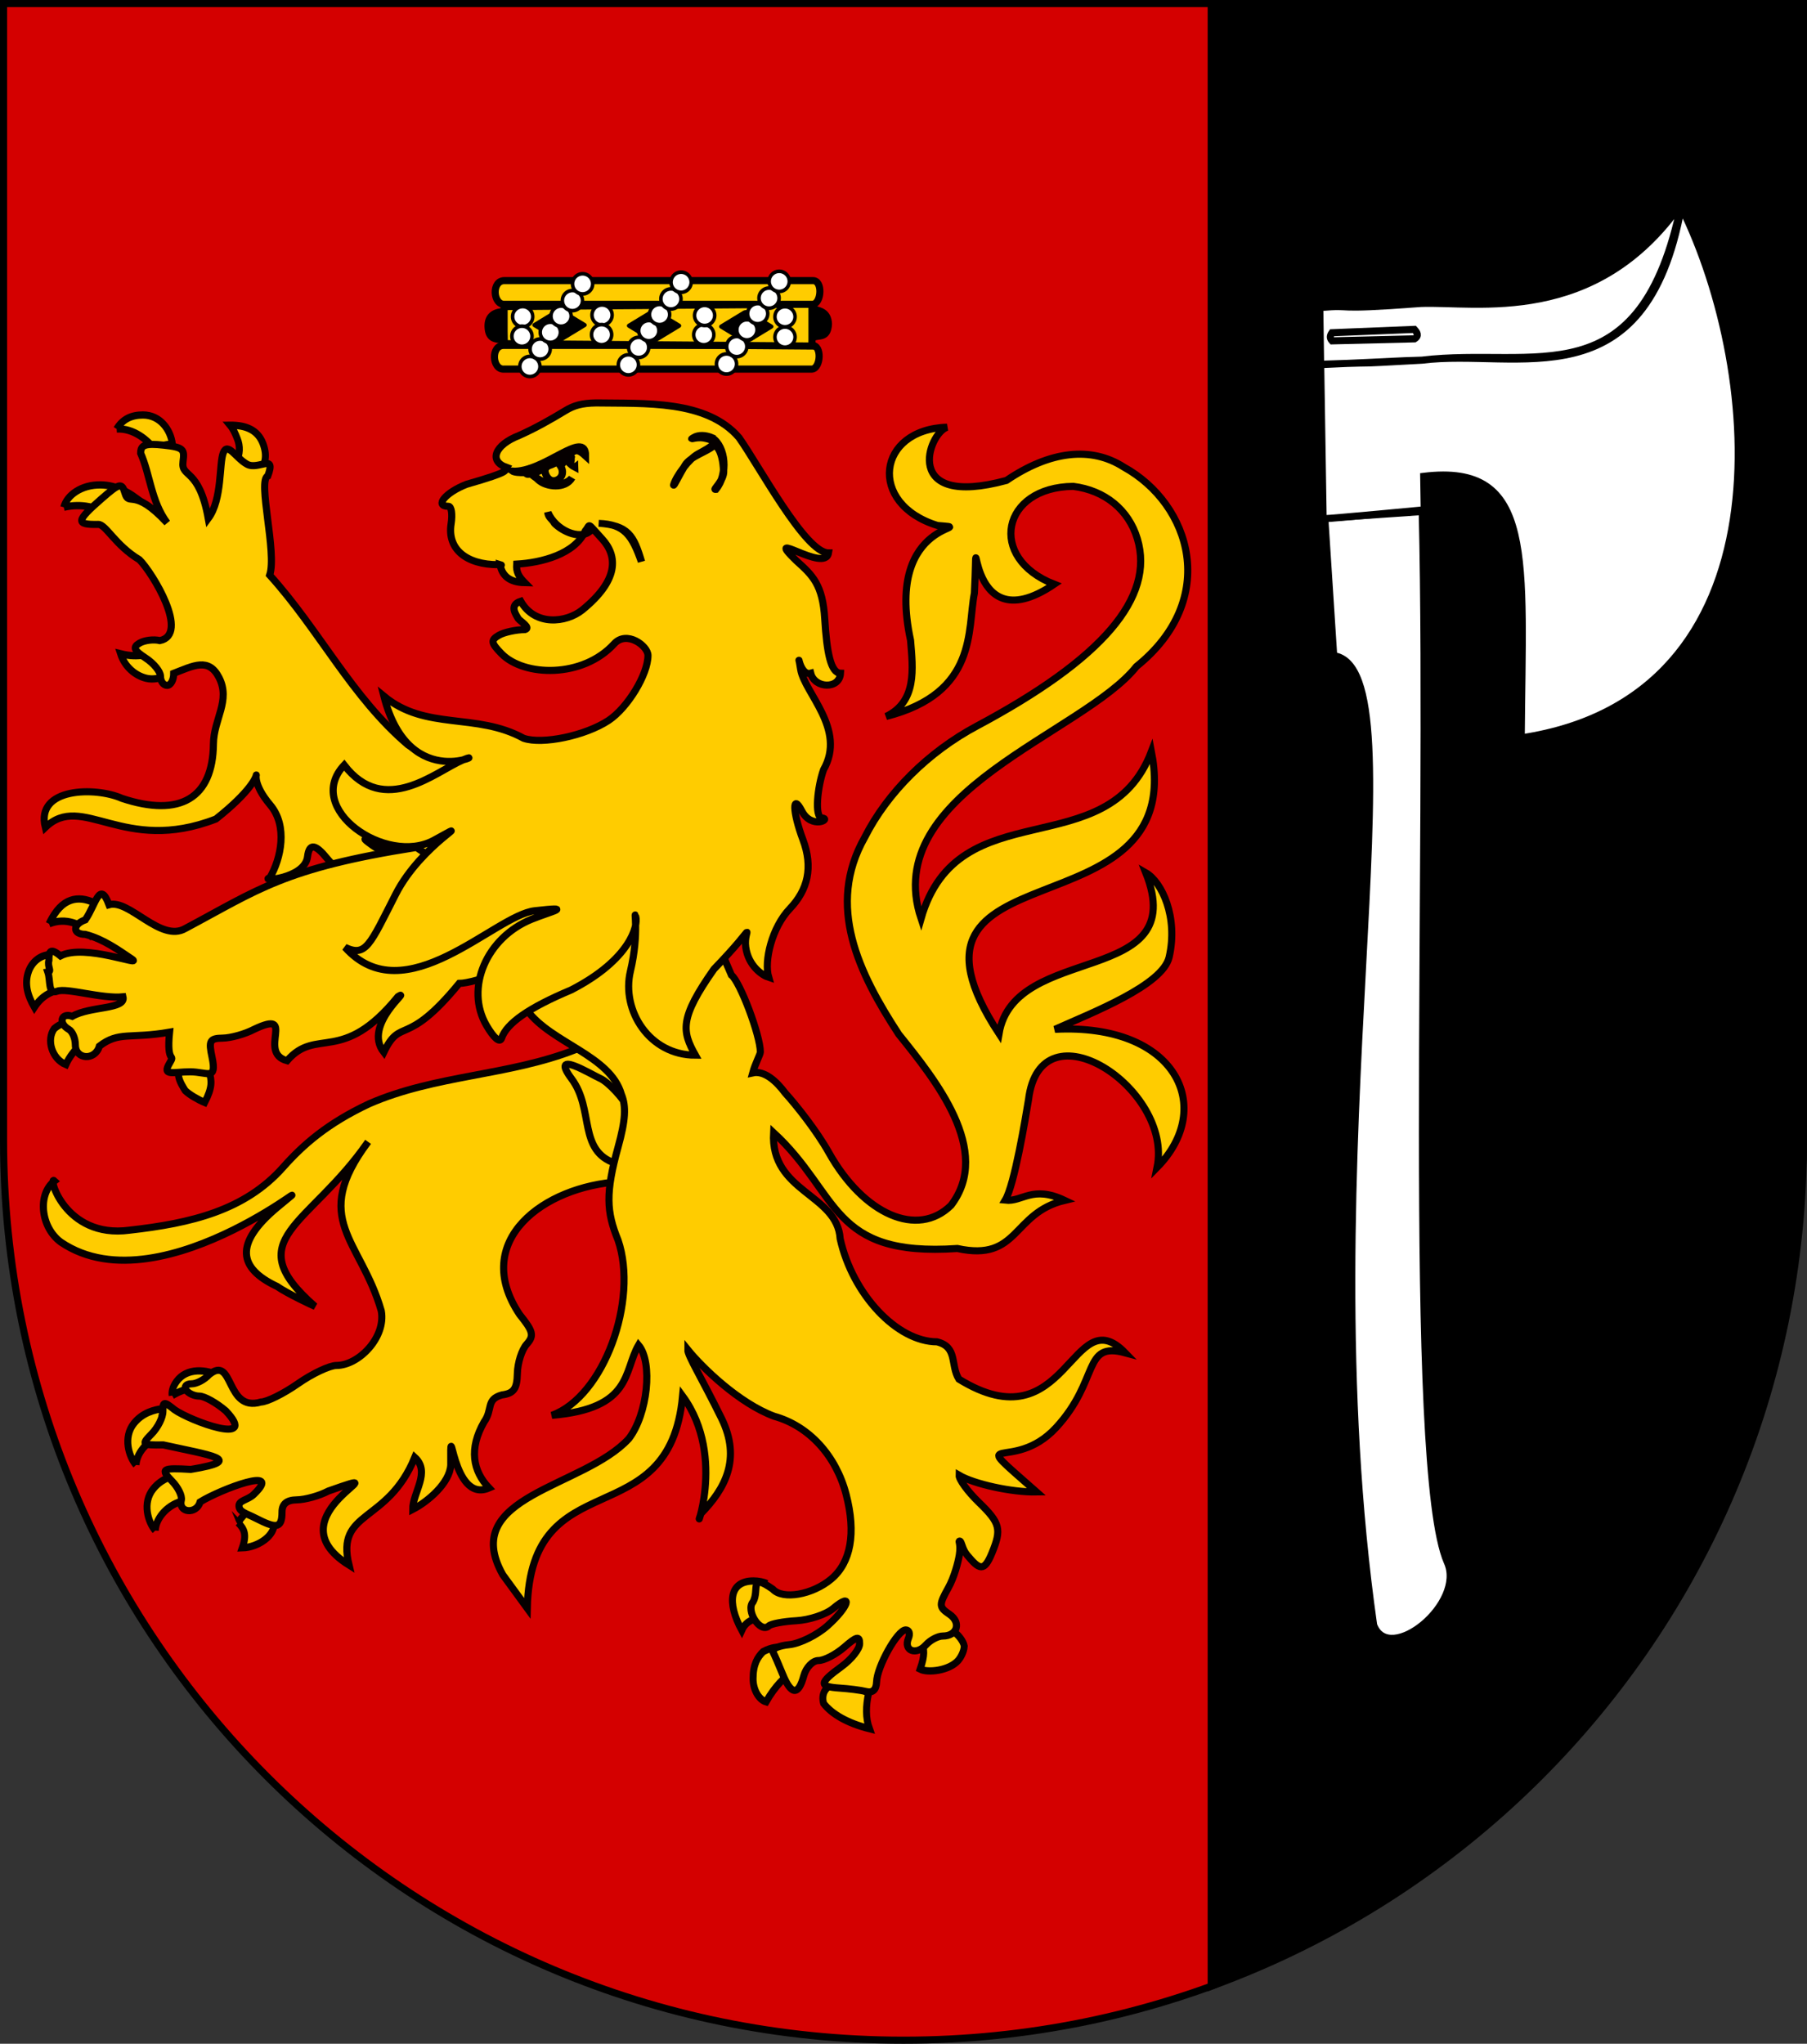
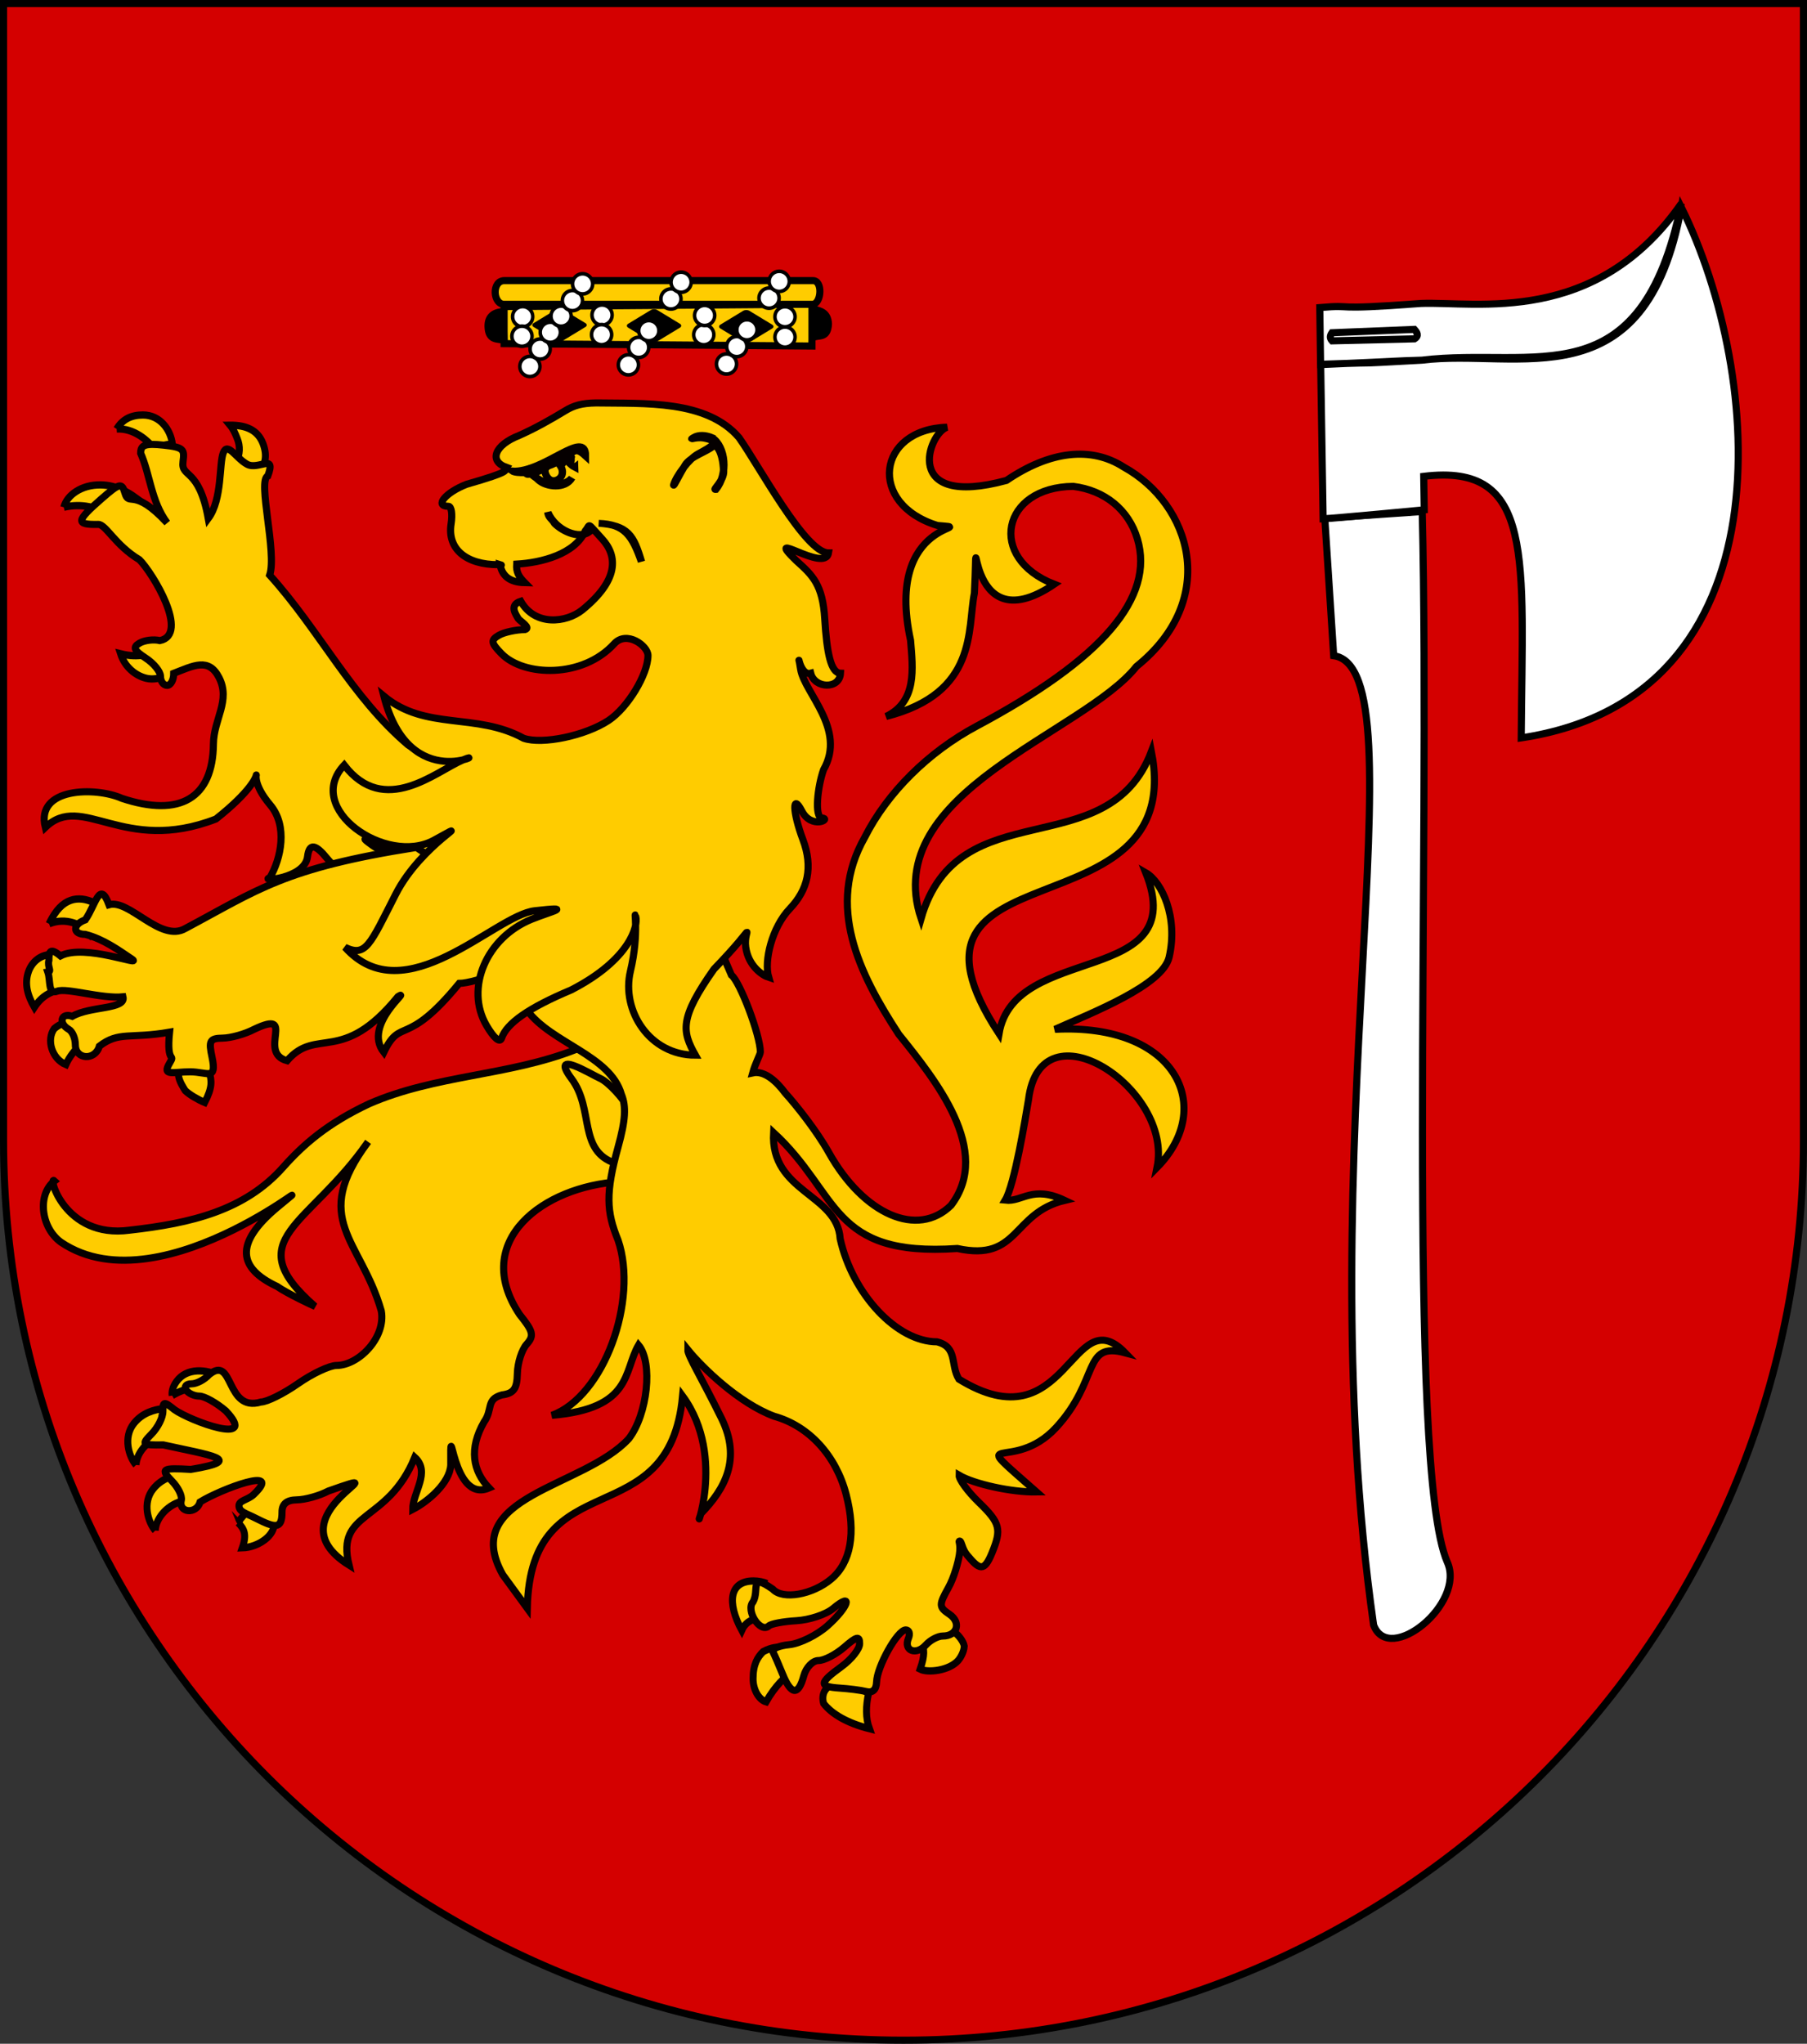
<svg xmlns="http://www.w3.org/2000/svg" xmlns:ns1="http://www.inkscape.org/namespaces/inkscape" xmlns:ns2="http://sodipodi.sourceforge.net/DTD/sodipodi-0.dtd" xmlns:xlink="http://www.w3.org/1999/xlink" width="763" height="863" id="svg2" version="1.1" ns1:version="0.46" ns2:docname="Wappen Familie Leuenwald.svg" ns2:version="0.32" ns1:output_extension="org.inkscape.output.svg.inkscape">
  <rect width="100%" height="100%" fill="#333333" stroke="none" />
  <defs id="defs4">
    <ns1:perspective ns2:type="inkscape:persp3d" ns1:vp_x="0 : 526.18109 : 1" ns1:vp_y="0 : 1000 : 0" ns1:vp_z="744.09448 : 526.18109 : 1" ns1:persp3d-origin="372.04724 : 350.78739 : 1" id="perspective10" />
    <ns1:perspective id="perspective2828" ns1:persp3d-origin="0.5 : 0.33333333 : 1" ns1:vp_z="1 : 0.5 : 1" ns1:vp_y="0 : 1000 : 0" ns1:vp_x="0 : 0.5 : 1" ns2:type="inkscape:persp3d" />
    <ns1:perspective id="perspective2828-7" ns1:persp3d-origin="0.5 : 0.33333333 : 1" ns1:vp_z="1 : 0.5 : 1" ns1:vp_y="0 : 1000 : 0" ns1:vp_x="0 : 0.5 : 1" ns2:type="inkscape:persp3d" />
    <ns1:perspective id="perspective3640" ns1:persp3d-origin="0.5 : 0.33333333 : 1" ns1:vp_z="1 : 0.5 : 1" ns1:vp_y="0 : 1000 : 0" ns1:vp_x="0 : 0.5 : 1" ns2:type="inkscape:persp3d" />
    <ns1:perspective id="perspective3670" ns1:persp3d-origin="0.5 : 0.33333333 : 1" ns1:vp_z="1 : 0.5 : 1" ns1:vp_y="0 : 1000 : 0" ns1:vp_x="0 : 0.5 : 1" ns2:type="inkscape:persp3d" />
    <ns1:perspective id="perspective3693" ns1:persp3d-origin="0.5 : 0.33333333 : 1" ns1:vp_z="1 : 0.5 : 1" ns1:vp_y="0 : 1000 : 0" ns1:vp_x="0 : 0.5 : 1" ns2:type="inkscape:persp3d" />
    <ns1:perspective id="perspective3720" ns1:persp3d-origin="0.5 : 0.33333333 : 1" ns1:vp_z="1 : 0.5 : 1" ns1:vp_y="0 : 1000 : 0" ns1:vp_x="0 : 0.5 : 1" ns2:type="inkscape:persp3d" />
    <ns1:perspective id="perspective3747" ns1:persp3d-origin="0.5 : 0.33333333 : 1" ns1:vp_z="1 : 0.5 : 1" ns1:vp_y="0 : 1000 : 0" ns1:vp_x="0 : 0.5 : 1" ns2:type="inkscape:persp3d" />
    <ns1:perspective id="perspective3763" ns1:persp3d-origin="0.5 : 0.33333333 : 1" ns1:vp_z="1 : 0.5 : 1" ns1:vp_y="0 : 1000 : 0" ns1:vp_x="0 : 0.5 : 1" ns2:type="inkscape:persp3d" />
    <ns1:perspective id="perspective3792" ns1:persp3d-origin="0.5 : 0.33333333 : 1" ns1:vp_z="1 : 0.5 : 1" ns1:vp_y="0 : 1000 : 0" ns1:vp_x="0 : 0.5 : 1" ns2:type="inkscape:persp3d" />
    <ns1:perspective id="perspective3814" ns1:persp3d-origin="0.5 : 0.33333333 : 1" ns1:vp_z="1 : 0.5 : 1" ns1:vp_y="0 : 1000 : 0" ns1:vp_x="0 : 0.5 : 1" ns2:type="inkscape:persp3d" />
    <ns1:perspective id="perspective3841" ns1:persp3d-origin="0.5 : 0.33333333 : 1" ns1:vp_z="1 : 0.5 : 1" ns1:vp_y="0 : 1000 : 0" ns1:vp_x="0 : 0.5 : 1" ns2:type="inkscape:persp3d" />
    <ns1:perspective id="perspective3841-5" ns1:persp3d-origin="0.5 : 0.33333333 : 1" ns1:vp_z="1 : 0.5 : 1" ns1:vp_y="0 : 1000 : 0" ns1:vp_x="0 : 0.5 : 1" ns2:type="inkscape:persp3d" />
    <ns1:perspective id="perspective3872" ns1:persp3d-origin="0.5 : 0.33333333 : 1" ns1:vp_z="1 : 0.5 : 1" ns1:vp_y="0 : 1000 : 0" ns1:vp_x="0 : 0.5 : 1" ns2:type="inkscape:persp3d" />
    <ns1:perspective id="perspective3898" ns1:persp3d-origin="0.5 : 0.33333333 : 1" ns1:vp_z="1 : 0.5 : 1" ns1:vp_y="0 : 1000 : 0" ns1:vp_x="0 : 0.5 : 1" ns2:type="inkscape:persp3d" />
    <ns1:perspective id="perspective3920" ns1:persp3d-origin="0.5 : 0.33333333 : 1" ns1:vp_z="1 : 0.5 : 1" ns1:vp_y="0 : 1000 : 0" ns1:vp_x="0 : 0.5 : 1" ns2:type="inkscape:persp3d" />
    <ns1:perspective id="perspective2860" ns1:persp3d-origin="0.5 : 0.33333333 : 1" ns1:vp_z="1 : 0.5 : 1" ns1:vp_y="0 : 1000 : 0" ns1:vp_x="0 : 0.5 : 1" ns2:type="inkscape:persp3d" />
    <ns1:perspective id="perspective3672" ns1:persp3d-origin="0.5 : 0.33333333 : 1" ns1:vp_z="1 : 0.5 : 1" ns1:vp_y="0 : 1000 : 0" ns1:vp_x="0 : 0.5 : 1" ns2:type="inkscape:persp3d" />
    <ns1:perspective id="perspective3695" ns1:persp3d-origin="0.5 : 0.33333333 : 1" ns1:vp_z="1 : 0.5 : 1" ns1:vp_y="0 : 1000 : 0" ns1:vp_x="0 : 0.5 : 1" ns2:type="inkscape:persp3d" />
    <ns1:perspective id="perspective3261" ns1:persp3d-origin="0.5 : 0.33333333 : 1" ns1:vp_z="1 : 0.5 : 1" ns1:vp_y="0 : 1000 : 0" ns1:vp_x="0 : 0.5 : 1" ns2:type="inkscape:persp3d" />
    <ns1:perspective id="perspective2828-1" ns1:persp3d-origin="0.5 : 0.33333333 : 1" ns1:vp_z="1 : 0.5 : 1" ns1:vp_y="0 : 1000 : 0" ns1:vp_x="0 : 0.5 : 1" ns2:type="inkscape:persp3d" />
    <ns1:perspective id="perspective3652" ns1:persp3d-origin="0.5 : 0.33333333 : 1" ns1:vp_z="1 : 0.5 : 1" ns1:vp_y="0 : 1000 : 0" ns1:vp_x="0 : 0.5 : 1" ns2:type="inkscape:persp3d" />
    <ns1:perspective id="perspective3652-2" ns1:persp3d-origin="0.5 : 0.33333333 : 1" ns1:vp_z="1 : 0.5 : 1" ns1:vp_y="0 : 1000 : 0" ns1:vp_x="0 : 0.5 : 1" ns2:type="inkscape:persp3d" />
    <ns1:perspective id="perspective3652-5" ns1:persp3d-origin="0.5 : 0.33333333 : 1" ns1:vp_z="1 : 0.5 : 1" ns1:vp_y="0 : 1000 : 0" ns1:vp_x="0 : 0.5 : 1" ns2:type="inkscape:persp3d" />
    <ns1:perspective id="perspective3727" ns1:persp3d-origin="0.5 : 0.33333333 : 1" ns1:vp_z="1 : 0.5 : 1" ns1:vp_y="0 : 1000 : 0" ns1:vp_x="0 : 0.5 : 1" ns2:type="inkscape:persp3d" />
    <ns1:perspective id="perspective3843" ns1:persp3d-origin="0.5 : 0.33333333 : 1" ns1:vp_z="1 : 0.5 : 1" ns1:vp_y="0 : 1000 : 0" ns1:vp_x="0 : 0.5 : 1" ns2:type="inkscape:persp3d" />
    <ns1:perspective id="perspective3970" ns1:persp3d-origin="0.5 : 0.33333333 : 1" ns1:vp_z="1 : 0.5 : 1" ns1:vp_y="0 : 1000 : 0" ns1:vp_x="0 : 0.5 : 1" ns2:type="inkscape:persp3d" />
    <ns1:perspective id="perspective4007" ns1:persp3d-origin="0.5 : 0.33333333 : 1" ns1:vp_z="1 : 0.5 : 1" ns1:vp_y="0 : 1000 : 0" ns1:vp_x="0 : 0.5 : 1" ns2:type="inkscape:persp3d" />
    <ns1:perspective id="perspective4062" ns1:persp3d-origin="0.5 : 0.33333333 : 1" ns1:vp_z="1 : 0.5 : 1" ns1:vp_y="0 : 1000 : 0" ns1:vp_x="0 : 0.5 : 1" ns2:type="inkscape:persp3d" />
    <ns1:perspective id="perspective4153" ns1:persp3d-origin="0.5 : 0.33333333 : 1" ns1:vp_z="1 : 0.5 : 1" ns1:vp_y="0 : 1000 : 0" ns1:vp_x="0 : 0.5 : 1" ns2:type="inkscape:persp3d" />
    <ns1:perspective id="perspective4316" ns1:persp3d-origin="0.5 : 0.33333333 : 1" ns1:vp_z="1 : 0.5 : 1" ns1:vp_y="0 : 1000 : 0" ns1:vp_x="0 : 0.5 : 1" ns2:type="inkscape:persp3d" />
    <ns1:perspective id="perspective4316-9" ns1:persp3d-origin="0.5 : 0.33333333 : 1" ns1:vp_z="1 : 0.5 : 1" ns1:vp_y="0 : 1000 : 0" ns1:vp_x="0 : 0.5 : 1" ns2:type="inkscape:persp3d" />
    <ns1:perspective id="perspective4420" ns1:persp3d-origin="0.5 : 0.33333333 : 1" ns1:vp_z="1 : 0.5 : 1" ns1:vp_y="0 : 1000 : 0" ns1:vp_x="0 : 0.5 : 1" ns2:type="inkscape:persp3d" />
    <ns1:perspective id="perspective4571" ns1:persp3d-origin="0.5 : 0.33333333 : 1" ns1:vp_z="1 : 0.5 : 1" ns1:vp_y="0 : 1000 : 0" ns1:vp_x="0 : 0.5 : 1" ns2:type="inkscape:persp3d" />
    <ns1:perspective id="perspective4594" ns1:persp3d-origin="0.5 : 0.33333333 : 1" ns1:vp_z="1 : 0.5 : 1" ns1:vp_y="0 : 1000 : 0" ns1:vp_x="0 : 0.5 : 1" ns2:type="inkscape:persp3d" />
    <ns1:perspective id="perspective4594-4" ns1:persp3d-origin="0.5 : 0.33333333 : 1" ns1:vp_z="1 : 0.5 : 1" ns1:vp_y="0 : 1000 : 0" ns1:vp_x="0 : 0.5 : 1" ns2:type="inkscape:persp3d" />
    <ns1:perspective id="perspective8000" ns1:persp3d-origin="0.5 : 0.33333333 : 1" ns1:vp_z="1 : 0.5 : 1" ns1:vp_y="0 : 1000 : 0" ns1:vp_x="0 : 0.5 : 1" ns2:type="inkscape:persp3d" />
    <ns1:perspective id="perspective2904" ns1:persp3d-origin="372.04724 : 350.78739 : 1" ns1:vp_z="744.09448 : 526.18109 : 1" ns1:vp_y="0 : 1000 : 0" ns1:vp_x="0 : 526.18109 : 1" ns2:type="inkscape:persp3d" />
    <clipPath id="clipPath4039">
      <path id="path3988" d="M -0.138,841.445 L 595.138,841.445 L 595.138,-0.445 L -0.138,-0.445 L -0.138,841.445 z" />
    </clipPath>
    <clipPath id="clipPath4045">
      <path id="path3992" d="M 0.03,841.95 L 595.29,841.95 L 595.29,0.03 L 0.03,0.03 L 0.03,841.95 z" />
    </clipPath>
    <clipPath id="clipPath17">
      <path id="path19" d="M 0,841.89 L 595.276,841.89 L 595.276,0 L 0,0 L 0,841.89 z" />
    </clipPath>
    <clipPath id="clipPath23">
      <path id="path25" d="M 0.03,841.95 L 595.29,841.95 L 595.29,0.03 L 0.03,0.03 L 0.03,841.95 z" />
    </clipPath>
    <ns1:perspective id="perspective3288" ns1:persp3d-origin="85.40757 : 66.457692 : 1" ns1:vp_z="170.81514 : 99.686539 : 1" ns1:vp_y="0 : 1000 : 0" ns1:vp_x="0 : 99.686539 : 1" ns2:type="inkscape:persp3d" />
    <clipPath id="clipPath4039-9">
      <path id="path4041" d="M -0.138,841.445 L 595.138,841.445 L 595.138,-0.445 L -0.138,-0.445 L -0.138,841.445 z" />
    </clipPath>
    <clipPath id="clipPath4045-0">
      <path id="path4047" d="M 0.03,841.95 L 595.29,841.95 L 595.29,0.03 L 0.03,0.03 L 0.03,841.95 z" />
    </clipPath>
    <clipPath id="clipPath3255">
      <path id="path3257" d="M 0.03,841.95 L 595.29,841.95 L 595.29,0.03 L 0.03,0.03 L 0.03,841.95 z" />
    </clipPath>
    <clipPath id="clipPath3249">
      <path id="path3251" d="M -0.138,841.445 L 595.138,841.445 L 595.138,-0.445 L -0.138,-0.445 L -0.138,841.445 z" />
    </clipPath>
    <clipPath id="clipPath307">
      <path id="path309" d="M 9.827,586.634 L 68.413,586.634 L 68.413,556.931 L 9.827,556.931 L 9.827,586.634 z" />
    </clipPath>
    <clipPath id="clipPath313">
      <path id="path315" d="M -0.429,595.138 L 1133.429,595.138 L 1133.429,-0.138 L -0.429,-0.138 L -0.429,595.138 z" />
    </clipPath>
    <clipPath id="clipPath319">
      <path id="path321" d="M 0.015,595.29 L 1133.865,595.29 L 1133.865,0 L 0.015,0 L 0.015,595.29 z" />
    </clipPath>
    <clipPath id="clipPath327">
-       <path id="path329" d="M 0.015,0 L 1133.865,0 L 1133.865,595.29 L 0.015,595.29 L 0.015,0 z" />
-     </clipPath>
+       </clipPath>
    <clipPath id="clipPath335">
      <path id="path337" d="M 9.827,586.634 L 68.413,586.634 L 68.413,556.931 L 9.827,556.931 L 9.827,586.634 z" />
    </clipPath>
    <clipPath id="clipPath341">
      <path id="path343" d="M -0.429,595.138 L 1133.429,595.138 L 1133.429,-0.138 L -0.429,-0.138 L -0.429,595.138 z" />
    </clipPath>
    <clipPath id="clipPath347">
      <path id="path349" d="M 0.015,595.29 L 1133.865,595.29 L 1133.865,0 L 0.015,0 L 0.015,595.29 z" />
    </clipPath>
    <clipPath id="clipPath357">
      <path id="path359" d="M -0.313,-19.242 L 34.199,-19.242 L 34.199,1.325 L -0.313,1.325 L -0.313,-19.242 z" />
    </clipPath>
    <clipPath id="clipPath365">
      <path id="path367" d="M 0,1 L 0,-0.325 L 1,-0.325 L 1,1" />
    </clipPath>
    <clipPath id="clipPath371">
      <path id="path373" d="M -0.015,1.026 L 1.769,1.026 L 1.769,0 L -0.015,0 L -0.015,1.026 z" />
    </clipPath>
    <clipPath id="clipPath377">
      <path id="path379" d="M -0.327,1.32 L 34.186,1.32 L 34.186,-19.247 L -0.327,-19.247 L -0.327,1.32 z" />
    </clipPath>
    <clipPath id="clipPath383">
      <path id="path385" d="M -0.313,1.325 L 34.2,1.325 L 34.2,-19.242 L -0.313,-19.242 L -0.313,1.325 z" />
    </clipPath>
    <ns1:perspective id="perspective3700" ns1:persp3d-origin="309.68149 : 216.09153 : 1" ns1:vp_z="619.36298 : 324.1373 : 1" ns1:vp_y="0 : 1000 : 0" ns1:vp_x="0 : 324.1373 : 1" ns2:type="inkscape:persp3d" />
    <ns1:perspective id="perspective3492" ns1:persp3d-origin="0.5 : 0.33333333 : 1" ns1:vp_z="1 : 0.5 : 1" ns1:vp_y="0 : 1000 : 0" ns1:vp_x="0 : 0.5 : 1" ns2:type="inkscape:persp3d" />
    <ns1:perspective id="perspective4343" ns1:persp3d-origin="0.5 : 0.33333333 : 1" ns1:vp_z="1 : 0.5 : 1" ns1:vp_y="0 : 1000 : 0" ns1:vp_x="0 : 0.5 : 1" ns2:type="inkscape:persp3d" />
    <ns1:perspective id="perspective3091" ns1:persp3d-origin="0.5 : 0.33333333 : 1" ns1:vp_z="1 : 0.5 : 1" ns1:vp_y="0 : 1000 : 0" ns1:vp_x="0 : 0.5 : 1" ns2:type="inkscape:persp3d" />
    <ns1:perspective id="perspective3193" ns1:persp3d-origin="0.5 : 0.33333333 : 1" ns1:vp_z="1 : 0.5 : 1" ns1:vp_y="0 : 1000 : 0" ns1:vp_x="0 : 0.5 : 1" ns2:type="inkscape:persp3d" />
    <ns1:perspective id="perspective3216" ns1:persp3d-origin="0.5 : 0.33333333 : 1" ns1:vp_z="1 : 0.5 : 1" ns1:vp_y="0 : 1000 : 0" ns1:vp_x="0 : 0.5 : 1" ns2:type="inkscape:persp3d" />
    <ns1:perspective id="perspective3253" ns1:persp3d-origin="0.5 : 0.33333333 : 1" ns1:vp_z="1 : 0.5 : 1" ns1:vp_y="0 : 1000 : 0" ns1:vp_x="0 : 0.5 : 1" ns2:type="inkscape:persp3d" />
    <ns1:perspective ns2:type="inkscape:persp3d" ns1:vp_x="0 : 0.5 : 1" ns1:vp_y="0 : 1000 : 0" ns1:vp_z="1 : 0.5 : 1" ns1:persp3d-origin="0.5 : 0.33333333 : 1" id="perspective4376" />
    <ns1:perspective ns2:type="inkscape:persp3d" ns1:vp_x="0 : 330 : 1" ns1:vp_y="0 : 1000 : 0" ns1:vp_z="600 : 330 : 1" ns1:persp3d-origin="300 : 220 : 1" id="perspective3353" />
    <linearGradient id="linearGradient2893">
      <stop style="stop-color:white;stop-opacity:0.314;" offset="0" id="stop2895" />
      <stop id="stop2897" offset="0.19" style="stop-color:white;stop-opacity:0.251;" />
      <stop style="stop-color:#6b6b6b;stop-opacity:0.125;" offset="0.6" id="stop2901" />
      <stop style="stop-color:black;stop-opacity:0.125;" offset="1" id="stop2899" />
    </linearGradient>
    <linearGradient id="linearGradient2885">
      <stop id="stop2887" offset="0" style="stop-color:white;stop-opacity:1;" />
      <stop style="stop-color:white;stop-opacity:1;" offset="0.229" id="stop2891" />
      <stop id="stop2889" offset="1" style="stop-color:black;stop-opacity:1;" />
    </linearGradient>
    <linearGradient id="linearGradient2955">
      <stop id="stop2867" offset="0" style="stop-color:#fd0000;stop-opacity:1;" />
      <stop style="stop-color:#e77275;stop-opacity:0.659;" offset="0.5" id="stop2873" />
      <stop style="stop-color:black;stop-opacity:0.323;" offset="1" id="stop2959" />
    </linearGradient>
    <radialGradient ns1:collect="always" xlink:href="#linearGradient2955" id="radialGradient2961" cx="225.524" cy="218.901" fx="225.524" fy="218.901" r="300" gradientTransform="matrix(-4.167939e-4,2.183,-1.884,-3.599562e-4,615.597,-289.121)" gradientUnits="userSpaceOnUse" />
    <polygon id="star" transform="scale(53,53)" points="0,-1 0.588,0.809 -0.951,-0.309 0.951,-0.309 -0.588,0.809 0,-1 " />
    <clipPath id="clip">
      <path d="M 0,-200 L 0,600 L 300,600 L 300,-200 L 0,-200 z " id="path10" />
    </clipPath>
    <radialGradient ns1:collect="always" xlink:href="#linearGradient2955" id="radialGradient1911" gradientUnits="userSpaceOnUse" gradientTransform="matrix(-4.167939e-4,2.183,-1.884,-3.599562e-4,615.597,-289.121)" cx="225.524" cy="218.901" fx="225.524" fy="218.901" r="300" />
    <radialGradient ns1:collect="always" xlink:href="#linearGradient2955" id="radialGradient2865" gradientUnits="userSpaceOnUse" gradientTransform="matrix(0,1.749,-1.593,-1.049767e-7,551.788,-191.29)" cx="225.524" cy="218.901" fx="225.524" fy="218.901" r="300" />
    <radialGradient ns1:collect="always" xlink:href="#linearGradient2955" id="radialGradient2871" gradientUnits="userSpaceOnUse" gradientTransform="matrix(0,1.386,-1.323,-5.741131e-8,-158.082,-109.541)" cx="225.524" cy="218.901" fx="225.524" fy="218.901" r="300" />
    <ns1:perspective ns2:type="inkscape:persp3d" ns1:vp_x="0 : 0.5 : 1" ns1:vp_y="0 : 1000 : 0" ns1:vp_z="1 : 0.5 : 1" ns1:persp3d-origin="0.5 : 0.33333333 : 1" id="perspective2920-09" />
    <ns1:perspective ns2:type="inkscape:persp3d" ns1:vp_x="0 : 0.5 : 1" ns1:vp_y="0 : 1000 : 0" ns1:vp_z="1 : 0.5 : 1" ns1:persp3d-origin="0.5 : 0.33333333 : 1" id="perspective2898-17" />
    <ns1:perspective ns2:type="inkscape:persp3d" ns1:vp_x="0 : 0.5 : 1" ns1:vp_y="0 : 1000 : 0" ns1:vp_z="1 : 0.5 : 1" ns1:persp3d-origin="0.5 : 0.33333333 : 1" id="perspective2949" />
    <ns1:perspective ns2:type="inkscape:persp3d" ns1:vp_x="0 : 0.5 : 1" ns1:vp_y="0 : 1000 : 0" ns1:vp_z="1 : 0.5 : 1" ns1:persp3d-origin="0.5 : 0.33333333 : 1" id="perspective2882" />
    <ns1:perspective ns2:type="inkscape:persp3d" ns1:vp_x="0 : 347.82892 : 1" ns1:vp_y="0 : 1000 : 0" ns1:vp_z="648.28571 : 347.82892 : 1" ns1:persp3d-origin="324.14285 : 231.88595 : 1" id="perspective2950" />
    <filter id="filter3580">
      <feGaussianBlur ns1:collect="always" stdDeviation="1.475" id="feGaussianBlur3582" />
    </filter>
    <filter id="filter3588">
      <feGaussianBlur ns1:collect="always" stdDeviation="1.17" id="feGaussianBlur3590" />
    </filter>
    <ns1:perspective ns2:type="inkscape:persp3d" ns1:vp_x="0 : 0.5 : 1" ns1:vp_y="0 : 1000 : 0" ns1:vp_z="1 : 0.5 : 1" ns1:persp3d-origin="0.5 : 0.33333333 : 1" id="perspective2970" />
    <ns1:perspective ns2:type="inkscape:persp3d" ns1:vp_x="0 : 0.5 : 1" ns1:vp_y="0 : 1000 : 0" ns1:vp_z="1 : 0.5 : 1" ns1:persp3d-origin="0.5 : 0.33333333 : 1" id="perspective2948" />
    <ns1:perspective ns2:type="inkscape:persp3d" ns1:vp_x="0 : 0.5 : 1" ns1:vp_y="0 : 1000 : 0" ns1:vp_z="1 : 0.5 : 1" ns1:persp3d-origin="0.5 : 0.33333333 : 1" id="perspective3894-9" />
    <ns1:perspective ns2:type="inkscape:persp3d" ns1:vp_x="0 : 0.5 : 1" ns1:vp_y="0 : 1000 : 0" ns1:vp_z="1 : 0.5 : 1" ns1:persp3d-origin="0.5 : 0.33333333 : 1" id="perspective3894" />
    <ns1:perspective ns2:type="inkscape:persp3d" ns1:vp_x="0 : 0.5 : 1" ns1:vp_y="0 : 1000 : 0" ns1:vp_z="1 : 0.5 : 1" ns1:persp3d-origin="0.5 : 0.33333333 : 1" id="perspective2989" />
    <ns1:perspective ns2:type="inkscape:persp3d" ns1:vp_x="0 : 0.5 : 1" ns1:vp_y="0 : 1000 : 0" ns1:vp_z="1 : 0.5 : 1" ns1:persp3d-origin="0.5 : 0.33333333 : 1" id="perspective2975" />
    <ns1:perspective ns2:type="inkscape:persp3d" ns1:vp_x="0 : 0.5 : 1" ns1:vp_y="0 : 1000 : 0" ns1:vp_z="1 : 0.5 : 1" ns1:persp3d-origin="0.5 : 0.33333333 : 1" id="perspective3350" />
    <ns1:perspective ns2:type="inkscape:persp3d" ns1:vp_x="0 : 0.5 : 1" ns1:vp_y="0 : 1000 : 0" ns1:vp_z="1 : 0.5 : 1" ns1:persp3d-origin="0.5 : 0.33333333 : 1" id="perspective3065-1" />
    <ns1:perspective ns2:type="inkscape:persp3d" ns1:vp_x="0 : 0.5 : 1" ns1:vp_y="0 : 1000 : 0" ns1:vp_z="1 : 0.5 : 1" ns1:persp3d-origin="0.5 : 0.33333333 : 1" id="perspective3065" />
    <ns1:perspective ns2:type="inkscape:persp3d" ns1:vp_x="0 : 0.5 : 1" ns1:vp_y="0 : 1000 : 0" ns1:vp_z="1 : 0.5 : 1" ns1:persp3d-origin="0.5 : 0.33333333 : 1" id="perspective2962-2" />
    <ns1:perspective ns2:type="inkscape:persp3d" ns1:vp_x="0 : 0.5 : 1" ns1:vp_y="0 : 1000 : 0" ns1:vp_z="1 : 0.5 : 1" ns1:persp3d-origin="0.5 : 0.33333333 : 1" id="perspective2962" />
    <ns1:perspective ns2:type="inkscape:persp3d" ns1:vp_x="0 : 0.5 : 1" ns1:vp_y="0 : 1000 : 0" ns1:vp_z="1 : 0.5 : 1" ns1:persp3d-origin="0.5 : 0.33333333 : 1" id="perspective2920-4" />
    <ns1:perspective ns2:type="inkscape:persp3d" ns1:vp_x="0 : 0.5 : 1" ns1:vp_y="0 : 1000 : 0" ns1:vp_z="1 : 0.5 : 1" ns1:persp3d-origin="0.5 : 0.33333333 : 1" id="perspective2920-0" />
    <ns1:perspective ns2:type="inkscape:persp3d" ns1:vp_x="0 : 0.5 : 1" ns1:vp_y="0 : 1000 : 0" ns1:vp_z="1 : 0.5 : 1" ns1:persp3d-origin="0.5 : 0.33333333 : 1" id="perspective2920" />
    <ns1:perspective ns2:type="inkscape:persp3d" ns1:vp_x="0 : 0.5 : 1" ns1:vp_y="0 : 1000 : 0" ns1:vp_z="1 : 0.5 : 1" ns1:persp3d-origin="0.5 : 0.33333333 : 1" id="perspective2898-1" />
    <ns1:perspective ns2:type="inkscape:persp3d" ns1:vp_x="0 : 0.5 : 1" ns1:vp_y="0 : 1000 : 0" ns1:vp_z="1 : 0.5 : 1" ns1:persp3d-origin="0.5 : 0.33333333 : 1" id="perspective3373" />
    <ns1:perspective ns2:type="inkscape:persp3d" ns1:vp_x="0 : 0.5 : 1" ns1:vp_y="0 : 1000 : 0" ns1:vp_z="1 : 0.5 : 1" ns1:persp3d-origin="0.5 : 0.33333333 : 1" id="perspective3337" />
    <ns1:perspective ns2:type="inkscape:persp3d" ns1:vp_x="0 : 0.5 : 1" ns1:vp_y="0 : 1000 : 0" ns1:vp_z="1 : 0.5 : 1" ns1:persp3d-origin="0.5 : 0.33333333 : 1" id="perspective2898" />
    <ns1:perspective ns2:type="inkscape:persp3d" ns1:vp_x="0 : 0.5 : 1" ns1:vp_y="0 : 1000 : 0" ns1:vp_z="1 : 0.5 : 1" ns1:persp3d-origin="0.5 : 0.33333333 : 1" id="perspective4316-9-8" />
    <ns1:perspective ns2:type="inkscape:persp3d" ns1:vp_x="0 : 0.5 : 1" ns1:vp_y="0 : 1000 : 0" ns1:vp_z="1 : 0.5 : 1" ns1:persp3d-origin="0.5 : 0.33333333 : 1" id="perspective4316-1" />
    <ns1:perspective ns2:type="inkscape:persp3d" ns1:vp_x="0 : 0.5 : 1" ns1:vp_y="0 : 1000 : 0" ns1:vp_z="1 : 0.5 : 1" ns1:persp3d-origin="0.5 : 0.33333333 : 1" id="perspective4153-6" />
    <ns1:perspective ns2:type="inkscape:persp3d" ns1:vp_x="0 : 0.5 : 1" ns1:vp_y="0 : 1000 : 0" ns1:vp_z="1 : 0.5 : 1" ns1:persp3d-origin="0.5 : 0.33333333 : 1" id="perspective4062-7" />
    <ns1:perspective ns2:type="inkscape:persp3d" ns1:vp_x="0 : 0.5 : 1" ns1:vp_y="0 : 1000 : 0" ns1:vp_z="1 : 0.5 : 1" ns1:persp3d-origin="0.5 : 0.33333333 : 1" id="perspective4007-5" />
    <ns1:perspective ns2:type="inkscape:persp3d" ns1:vp_x="0 : 0.5 : 1" ns1:vp_y="0 : 1000 : 0" ns1:vp_z="1 : 0.5 : 1" ns1:persp3d-origin="0.5 : 0.33333333 : 1" id="perspective3970-8" />
    <ns1:perspective ns2:type="inkscape:persp3d" ns1:vp_x="0 : 0.5 : 1" ns1:vp_y="0 : 1000 : 0" ns1:vp_z="1 : 0.5 : 1" ns1:persp3d-origin="0.5 : 0.33333333 : 1" id="perspective3843-6" />
    <ns1:perspective ns2:type="inkscape:persp3d" ns1:vp_x="0 : 0.5 : 1" ns1:vp_y="0 : 1000 : 0" ns1:vp_z="1 : 0.5 : 1" ns1:persp3d-origin="0.5 : 0.33333333 : 1" id="perspective3727-1" />
    <ns1:perspective ns2:type="inkscape:persp3d" ns1:vp_x="0 : 0.5 : 1" ns1:vp_y="0 : 1000 : 0" ns1:vp_z="1 : 0.5 : 1" ns1:persp3d-origin="0.5 : 0.33333333 : 1" id="perspective3652-5-2" />
    <ns1:perspective ns2:type="inkscape:persp3d" ns1:vp_x="0 : 0.5 : 1" ns1:vp_y="0 : 1000 : 0" ns1:vp_z="1 : 0.5 : 1" ns1:persp3d-origin="0.5 : 0.33333333 : 1" id="perspective3652-2-2" />
    <ns1:perspective ns2:type="inkscape:persp3d" ns1:vp_x="0 : 0.5 : 1" ns1:vp_y="0 : 1000 : 0" ns1:vp_z="1 : 0.5 : 1" ns1:persp3d-origin="0.5 : 0.33333333 : 1" id="perspective3652-3" />
    <ns1:perspective ns2:type="inkscape:persp3d" ns1:vp_x="0 : 0.5 : 1" ns1:vp_y="0 : 1000 : 0" ns1:vp_z="1 : 0.5 : 1" ns1:persp3d-origin="0.5 : 0.33333333 : 1" id="perspective2828-1-2" />
    <ns1:perspective ns2:type="inkscape:persp3d" ns1:vp_x="0 : 0.5 : 1" ns1:vp_y="0 : 1000 : 0" ns1:vp_z="1 : 0.5 : 1" ns1:persp3d-origin="0.5 : 0.33333333 : 1" id="perspective3261-4" />
    <ns1:perspective ns2:type="inkscape:persp3d" ns1:vp_x="0 : 0.5 : 1" ns1:vp_y="0 : 1000 : 0" ns1:vp_z="1 : 0.5 : 1" ns1:persp3d-origin="0.5 : 0.33333333 : 1" id="perspective3695-1" />
    <ns1:perspective ns2:type="inkscape:persp3d" ns1:vp_x="0 : 0.5 : 1" ns1:vp_y="0 : 1000 : 0" ns1:vp_z="1 : 0.5 : 1" ns1:persp3d-origin="0.5 : 0.33333333 : 1" id="perspective3672-6" />
    <ns1:perspective ns2:type="inkscape:persp3d" ns1:vp_x="0 : 0.5 : 1" ns1:vp_y="0 : 1000 : 0" ns1:vp_z="1 : 0.5 : 1" ns1:persp3d-origin="0.5 : 0.33333333 : 1" id="perspective2860-7" />
    <ns1:perspective ns2:type="inkscape:persp3d" ns1:vp_x="0 : 0.5 : 1" ns1:vp_y="0 : 1000 : 0" ns1:vp_z="1 : 0.5 : 1" ns1:persp3d-origin="0.5 : 0.33333333 : 1" id="perspective3920-2" />
    <ns1:perspective ns2:type="inkscape:persp3d" ns1:vp_x="0 : 0.5 : 1" ns1:vp_y="0 : 1000 : 0" ns1:vp_z="1 : 0.5 : 1" ns1:persp3d-origin="0.5 : 0.33333333 : 1" id="perspective3898-5" />
    <ns1:perspective ns2:type="inkscape:persp3d" ns1:vp_x="0 : 0.5 : 1" ns1:vp_y="0 : 1000 : 0" ns1:vp_z="1 : 0.5 : 1" ns1:persp3d-origin="0.5 : 0.33333333 : 1" id="perspective3872-1" />
    <ns1:perspective ns2:type="inkscape:persp3d" ns1:vp_x="0 : 0.5 : 1" ns1:vp_y="0 : 1000 : 0" ns1:vp_z="1 : 0.5 : 1" ns1:persp3d-origin="0.5 : 0.33333333 : 1" id="perspective3841-5-1" />
    <ns1:perspective ns2:type="inkscape:persp3d" ns1:vp_x="0 : 0.5 : 1" ns1:vp_y="0 : 1000 : 0" ns1:vp_z="1 : 0.5 : 1" ns1:persp3d-origin="0.5 : 0.33333333 : 1" id="perspective3841-7" />
    <ns1:perspective ns2:type="inkscape:persp3d" ns1:vp_x="0 : 0.5 : 1" ns1:vp_y="0 : 1000 : 0" ns1:vp_z="1 : 0.5 : 1" ns1:persp3d-origin="0.5 : 0.33333333 : 1" id="perspective3814-1" />
    <ns1:perspective ns2:type="inkscape:persp3d" ns1:vp_x="0 : 0.5 : 1" ns1:vp_y="0 : 1000 : 0" ns1:vp_z="1 : 0.5 : 1" ns1:persp3d-origin="0.5 : 0.33333333 : 1" id="perspective3792-5" />
    <ns1:perspective ns2:type="inkscape:persp3d" ns1:vp_x="0 : 0.5 : 1" ns1:vp_y="0 : 1000 : 0" ns1:vp_z="1 : 0.5 : 1" ns1:persp3d-origin="0.5 : 0.33333333 : 1" id="perspective3763-5" />
    <ns1:perspective ns2:type="inkscape:persp3d" ns1:vp_x="0 : 0.5 : 1" ns1:vp_y="0 : 1000 : 0" ns1:vp_z="1 : 0.5 : 1" ns1:persp3d-origin="0.5 : 0.33333333 : 1" id="perspective3747-4" />
    <ns1:perspective ns2:type="inkscape:persp3d" ns1:vp_x="0 : 0.5 : 1" ns1:vp_y="0 : 1000 : 0" ns1:vp_z="1 : 0.5 : 1" ns1:persp3d-origin="0.5 : 0.33333333 : 1" id="perspective3720-2" />
    <ns1:perspective ns2:type="inkscape:persp3d" ns1:vp_x="0 : 0.5 : 1" ns1:vp_y="0 : 1000 : 0" ns1:vp_z="1 : 0.5 : 1" ns1:persp3d-origin="0.5 : 0.33333333 : 1" id="perspective3693-8" />
    <ns1:perspective ns2:type="inkscape:persp3d" ns1:vp_x="0 : 0.5 : 1" ns1:vp_y="0 : 1000 : 0" ns1:vp_z="1 : 0.5 : 1" ns1:persp3d-origin="0.5 : 0.33333333 : 1" id="perspective3670-8" />
    <ns1:perspective ns2:type="inkscape:persp3d" ns1:vp_x="0 : 0.5 : 1" ns1:vp_y="0 : 1000 : 0" ns1:vp_z="1 : 0.5 : 1" ns1:persp3d-origin="0.5 : 0.33333333 : 1" id="perspective3640-4" />
    <ns1:perspective ns2:type="inkscape:persp3d" ns1:vp_x="0 : 0.5 : 1" ns1:vp_y="0 : 1000 : 0" ns1:vp_z="1 : 0.5 : 1" ns1:persp3d-origin="0.5 : 0.33333333 : 1" id="perspective2828-7-9" />
    <ns1:perspective ns2:type="inkscape:persp3d" ns1:vp_x="0 : 0.5 : 1" ns1:vp_y="0 : 1000 : 0" ns1:vp_z="1 : 0.5 : 1" ns1:persp3d-origin="0.5 : 0.33333333 : 1" id="perspective2828-0" />
    <ns1:perspective id="perspective10-4" ns1:persp3d-origin="372.04724 : 350.78739 : 1" ns1:vp_z="744.09448 : 526.18109 : 1" ns1:vp_y="0 : 1000 : 0" ns1:vp_x="0 : 526.18109 : 1" ns2:type="inkscape:persp3d" />
  </defs>
  <ns2:namedview id="base" pagecolor="#ffffff" bordercolor="#666666" borderopacity="1.0" ns1:pageopacity="0.0" ns1:pageshadow="2" ns1:zoom="0.49497475" ns1:cx="382.12726" ns1:cy="519.24099" ns1:document-units="px" ns1:current-layer="layer1" showgrid="false" ns1:window-width="1280" ns1:window-height="744" ns1:window-x="-4" ns1:window-y="-4" ns1:window-maximized="1" showguides="true" ns1:guide-bbox="true">
    <ns1:grid type="xygrid" id="grid2816" empspacing="5" visible="true" enabled="true" snapvisiblegridlinesonly="true" />
  </ns2:namedview>
  <g ns1:label="Ebene 1" ns1:groupmode="layer" id="layer1" transform="translate(-1.644,-192.036)">
    <path style="fill:#d40000;fill-opacity:1;stroke:#000000;stroke-width:3;stroke-miterlimit:4;stroke-opacity:1;stroke-dasharray:none" d="m 3.144,193.536 0,480 c 0,209.868 170.132,380 380,380 209.868,0 380,-170.132 380,-380 l 0,-480 -760,0 z" id="path2850" />
    <path d="m -981.213,577.587 60.422,-0.338 c 2.625,4.266 2.446,9.785 -2.025,13.165 l -56.034,0.338 c -6.307,-4.94 -4.944,-9.113 -2.363,-13.165 z" id="path3507" style="fill:#ffffff;fill-rule:evenodd;stroke:none;" />
    <path d="m -1074.041,588.726 c 14.442,2.754 40.421,6.007 17.89,-46.583 -11.697,-34.876 10.797,-45.666 33.945,-45.189 30.919,0.647 45.547,49.822 50.107,53.628 -11.599,-41.599 6.942,-59.921 17.89,-92.153 5.322,26.442 36.621,29.93 18.566,94.516 9.521,-17.924 15.275,-35.066 24.53,-45.592 10.778,-12.259 23.099,-17.833 37.243,-15.506 45.705,12.806 15.425,59.546 17.654,78.934 4.416,15.309 19.974,16.973 29.266,7.481 -0.676,24.424 -22.256,32.035 -30.855,29.533 -44.048,-12.816 -18.62,-51.88 -42.395,-62.276 -17.137,-1.796 -22.191,11.944 -27.004,25.992 l -51.984,0.338 c -12.631,-35.134 -38.778,-23.233 -36.456,-8.101 7.031,36.591 -34.971,66.114 -58.397,24.979 z" id="path3509" style="fill:#ffffff;fill-rule:evenodd;stroke:none;" />
    <path d="m -953.534,702.145 c 4.019,-10.419 14.265,-23.849 9.913,-38.441 -0.6,-2.011 1.625,-4.739 0.551,-7.467 l 13.84,4.388 c -6.647,-14.21 -14.012,-28.022 -12.827,-46.583 5.722,12.868 12.436,17.472 21.191,21.592 9.586,4.511 23.287,6.085 28.362,13.128 5.653,7.845 9.631,17.929 -1.197,26.239 -3.726,2.86 1.183,2.883 0.252,4.19 22.248,-0.143 29.578,-19.255 24.979,-37.131 -10.755,-22.924 -47.608,-14.07 -62.11,-46.245 l -42.194,1.013 c -4.966,25.839 -48.411,24.479 -61.435,48.27 -9.838,24.332 3.152,43.362 28.017,36.118 -9.839,-5.694 -23.926,-20.007 -4.726,-35.781 13.899,-5.403 25.558,-5.881 33.18,-11.845 8.326,-6.516 10.004,-15.823 15.766,-24.948 -4.002,15.035 -0.402,32.864 -11.814,47.258 l 11.139,0 c -7.113,7.214 -6.832,15.798 -3.131,25.015 2.742,6.829 8.375,10.63 12.245,21.23 z" id="path3511" style="fill:#ffffff;fill-rule:evenodd;stroke:none;" />
    <g style="fill:#ffcc00;fill-opacity:1;stroke-width:1.495;stroke-miterlimit:4;stroke-dasharray:none" transform="matrix(1.961,0,0,2.053,-1463.104,-204.572)" id="g3037">
      <path style="fill:#ffcc00;fill-opacity:1;stroke:#050000;stroke-width:1.495;stroke-miterlimit:4;stroke-dasharray:none;stroke-opacity:1;display:inline" d="M 780.372,508.002 C 778.84,506.297 777.491,502.291 779.952,499.397 C 781.763,497.267 784.217,496.623 786.255,496.392 C 785.571,498.856 786.134,500.419 786.612,501.845 C 783.332,502.454 780.527,505.18 780.372,508.002" id="path3039" />
      <path style="fill:#ffcc00;fill-opacity:1;stroke:#050000;stroke-width:1.495;stroke-miterlimit:4;stroke-dasharray:none;stroke-opacity:1;display:inline" d="M 784.01,480.232 C 783.922,479.592 783.985,478.604 784.974,477.304 C 787.139,474.459 791.367,474.753 794.483,476.302 C 793.662,477.038 792.438,478.577 792.233,479.728 C 789.506,478.083 786.667,478.694 784.01,480.232" id="path3041" />
      <path style="fill:#ffcc00;fill-opacity:1;stroke:#050000;stroke-width:1.495;stroke-miterlimit:4;stroke-dasharray:none;stroke-opacity:1;display:inline" d="M 776.232,494.512 C 774.699,492.807 773.351,488.801 775.811,485.907 C 777.623,483.777 780.076,483.133 782.115,482.902 C 781.431,485.366 781.994,486.929 782.472,488.355 C 779.192,488.965 776.386,491.69 776.232,494.512" id="path3043" />
      <path style="fill:#ffcc00;fill-opacity:1;stroke:#050000;stroke-width:1.495;stroke-miterlimit:4;stroke-dasharray:none;stroke-opacity:1;display:inline" d="M 802.162,503.574 C 799.762,503.574 798.225,506.404 798.219,506.381 C 799.522,507.654 800.134,508.814 799.115,511.545 C 802.544,511.45 806.271,508.96 805.92,506.381 C 805.92,506.381 804.584,503.574 802.162,503.574" id="path3045" />
    </g>
    <path ns2:nodetypes="cccscccsccccssccsssccssccssccssssccccccccssccsssssss" id="path3047" d="M 259.748,629.92 C 256.468,630.115 252.103,631.757 244.64,635.255 C 216.22,646.398 185.568,645.875 157.489,658.129 C 139.938,666.383 129.735,675.295 121.117,685.001 C 104.973,703.18 82.299,708.58 56.311,711.498 C 28.662,715.241 21.605,687.686 24.667,690.704 C 17.337,696.335 18.82,710.341 27.374,716.569 C 71.091,746.248 147.258,677.951 118.629,701.939 C 100.511,717.121 102.274,727.566 118.629,735.241 C 122.703,738.122 133.876,743.402 134.61,743.647 C 101.987,715.035 132.124,710.183 157.053,674.214 C 132.447,707.146 153.915,715.262 162.642,745.587 C 164.657,756.827 153.075,768.623 143.692,768.623 C 140.822,768.623 133.487,772.074 127.449,776.302 C 121.412,780.53 114.382,784.022 111.818,784.062 C 96.705,788.536 100.51,763.852 89.899,772.503 C 88,774.621 84.685,776.383 82.477,776.383 C 80.269,776.383 79.256,777.547 80.206,778.969 C 81.156,780.392 83.659,781.556 85.795,781.556 C 87.93,781.556 92.967,784.344 96.973,787.78 C 111.288,802.914 81.87,791.989 75.316,787.295 C 70.886,783.719 70.426,783.744 70.426,788.022 C 70.426,790.62 68.271,794.86 65.71,797.479 C 61.273,802.018 61.502,802.304 70.6,802.167 C 89.87,806.448 106.199,808.526 82.215,812.514 C 70.09,811.777 69.241,812.302 74.268,817.444 C 76.876,820.111 78.646,823.749 78.198,825.527 C 76.84,830.913 84.627,831.626 86.144,826.255 C 94.782,820.931 121.708,810.673 108.762,823.102 C 106.239,825.515 102.387,825.547 102.561,828.033 C 102.736,830.518 105.552,831.057 109.46,833.044 C 117.879,837.326 120.725,837.912 120.725,830.539 C 120.725,827.084 122.686,825.429 127.013,825.365 C 130.471,825.315 136.444,823.68 140.286,821.647 C 174.964,809.428 114.983,831.629 149.019,852.928 C 143.328,829.5 165.236,835.7 176.788,807.421 C 183.622,813.651 175.862,822.341 175.915,829.407 C 182.208,826.169 191.561,818.327 191.983,810.654 C 191.847,786.125 192.093,827.324 208.138,820.354 C 201.271,813.171 199.571,803.768 206.042,792.468 C 209.847,787.178 206.716,782.983 213.552,781.071 C 218.563,780.413 219.967,778.509 220.102,772.018 C 220.196,767.508 221.963,761.958 224.031,759.651 C 227.25,756.062 226.813,754.223 221.062,747.123 C 200.234,715.968 231.199,692.966 263.328,691.027 C 277.374,691.027 277.882,690.783 273.458,686.258 C 267.702,680.371 267.519,675.881 273.021,670.254 C 278.12,665.038 273.726,656.679 264.289,642.529 C 258.809,634.313 257.433,636.245 257.303,634.123 C 257.172,632.001 261.736,634.257 263.765,634.042 C 269.674,633.416 269.884,633.73 264.9,631.052 C 263.31,630.197 261.715,629.803 259.748,629.92 L 259.748,629.92 z" style="fill:#ffcc00;fill-opacity:1;stroke:#050000;stroke-width:3;stroke-miterlimit:4;stroke-dasharray:none;stroke-opacity:1;display:inline" />
    <path ns2:nodetypes="cscsz" id="path3049" d="M 243.018,647.597 C 252.644,660.539 245.539,677.997 261.604,683.309 C 268.399,685.555 268.943,674.309 267.248,660.381 C 265.055,656.134 258.536,648.924 255.045,647.405 C 251.554,645.887 233.392,634.655 243.018,647.597 L 243.018,647.597 z" style="fill:#ffcc00;fill-opacity:1;stroke:#050000;stroke-width:3;stroke-miterlimit:4;stroke-dasharray:none;stroke-opacity:1;display:inline" />
    <g style="fill:#ffcc00;fill-opacity:1;stroke-width:1.495;stroke-miterlimit:4;stroke-dasharray:none" transform="matrix(1.961,0,0,2.053,-1463.104,-204.572)" id="g3053">
      <path style="fill:#ffcc00;fill-opacity:1;stroke:#050000;stroke-width:1.495;stroke-miterlimit:4;stroke-dasharray:none;stroke-opacity:1;display:inline" d="M 798.073,283.519 C 797.591,282.32 797.158,281.419 796.489,280.646 C 799.947,280.62 802.45,281.651 803.561,284.413 C 804.639,287.096 803.93,289.046 802.6,290.413 C 800.734,289.066 799.446,288.451 797.732,288.197 C 798.708,286.616 798.629,284.903 798.073,283.519" id="path3055" />
      <path style="fill:#ffcc00;fill-opacity:1;stroke:#050000;stroke-width:1.495;stroke-miterlimit:4;stroke-dasharray:none;stroke-opacity:1;display:inline" d="M 772.058,281.423 C 773.349,279.371 775.259,278.539 777.721,278.539 C 781.414,278.539 783.695,281.578 784.063,284.539 C 782.347,284.618 781.286,284.96 780.212,285.599 C 778.817,283.773 775.73,281.209 772.058,281.423" id="path3057" />
      <path style="fill:#ffcc00;fill-opacity:1;stroke:#050000;stroke-width:1.495;stroke-miterlimit:4;stroke-dasharray:none;stroke-opacity:1;display:inline" d="M 760.672,297.52 C 761.331,295.041 764.451,292.865 768.607,292.919 C 771.943,292.962 774.544,294.446 776.104,295.533 C 772.907,296.1 770.92,297.586 770.109,298.949 C 767.924,297.597 764.584,296.633 760.672,297.52" id="path3059" />
      <path style="fill:#ffcc00;fill-opacity:1;stroke:#050000;stroke-width:1.495;stroke-miterlimit:4;stroke-dasharray:none;stroke-opacity:1;display:inline" d="M 781.241,326.682 C 782.212,328.006 782.719,328.829 785.689,330.165 C 784.663,331.21 781.526,333.398 778.452,332.699 C 776.104,332.166 773.818,330.375 772.893,327.651 C 776.975,328.624 779.324,327.66 781.241,326.682" id="path3061" />
    </g>
    <path ns2:nodetypes="cccsssccsssscsscccscsssssccccczzcsss" id="path3063" d="M 65.917,379.685 C 62.1,379.707 61.027,380.796 61.027,383.404 C 65.065,392.508 65.418,403.621 72.204,412.825 C 57.899,397.433 56.164,406.267 54.39,400.216 C 53.081,395.752 52.153,395.983 44.347,402.803 C 33.897,411.932 33.405,413.668 43.125,413.472 C 46.301,413.408 50.242,422.22 60.53,428.405 C 66.125,433.994 81.838,459.946 69.148,462.536 C 66.526,461.901 62.681,462.378 60.59,463.586 C 57.591,465.319 58.164,466.658 63.122,469.891 C 66.58,472.146 69.41,475.597 69.41,477.651 C 69.41,479.704 70.667,481.45 72.204,481.45 C 73.741,481.45 74.999,479.158 74.999,476.357 C 83.411,473.098 89.75,469.617 94.123,478.136 C 99.139,487.905 91.872,495.669 91.765,506.183 C 91.533,529.036 77.749,537.35 53.08,529.139 C 42.173,524.274 16.546,524.387 20.769,541.425 C 36.458,526.302 53.575,553.106 92.81,537.877 C 122.672,514.229 100.779,514.184 115.736,531.919 C 123.266,540.847 120.293,554.556 115.632,562.617 C 110.54,564.397 130.356,563.215 131.498,553.792 C 132.23,547.763 135.031,548.727 139.62,554.358 C 143.946,559.666 144.791,558.771 156.124,556.702 C 163.058,555.436 167.826,555.631 168.088,553.388 C 168.35,551.145 166.644,554.995 157.172,547.73 C 144.917,538.33 215.994,581.543 223.354,545.006 C 227.797,522.811 214.137,515.051 182.147,510.467 C 181.798,508.629 182.685,512.455 173.939,506.588 C 150.115,486.357 136.624,458.257 115.518,434.892 C 118.692,425.496 110.262,394.719 114.732,393.022 C 118.362,383.198 110.76,390.683 105.999,388.092 C 101.239,385.5 97.832,378.591 95.957,383.161 C 94.082,387.732 95.599,402.841 89.582,410.966 C 85.618,389.133 78,394.076 78.928,386.96 C 79.606,381.762 79.237,380.929 70.72,380.009 C 68.782,379.799 67.189,379.678 65.917,379.685 L 65.917,379.685 z" style="fill:#ffcc00;fill-opacity:1;stroke:#050000;stroke-width:3;stroke-miterlimit:4;stroke-dasharray:none;stroke-opacity:1;display:inline" />
    <g style="fill:#ffcc00;fill-opacity:1;stroke-width:1.495;stroke-miterlimit:4;stroke-dasharray:none" transform="matrix(1.961,0,0,2.053,-1463.104,-204.572)" id="g3065">
      <path style="fill:#ffcc00;fill-opacity:1;stroke:#050000;stroke-width:1.495;stroke-miterlimit:4;stroke-dasharray:none;stroke-opacity:1;display:inline" d="M 757.79,389.518 C 755.457,389.637 753.781,391.151 753.09,392.997 C 752.153,395.498 752.856,397.908 754.336,400.367 C 756.03,397.877 758.047,397.177 759.206,396.913 C 760.603,395.196 760.808,390.921 757.79,389.518" id="path3067" />
      <path style="fill:#ffcc00;fill-opacity:1;stroke:#050000;stroke-width:1.495;stroke-miterlimit:4;stroke-dasharray:none;stroke-opacity:1;display:inline" d="M 757.502,383.201 C 757.824,382.546 758.368,381.511 759.194,380.51 C 762.094,376.998 765.825,377.769 769.009,379.845 C 767.349,381.655 766.471,383.35 766.057,385.07 C 764.543,383.31 761.115,381.788 757.502,383.201" id="path3069" />
      <path style="fill:#ffcc00;fill-opacity:1;stroke:#050000;stroke-width:1.495;stroke-miterlimit:4;stroke-dasharray:none;stroke-opacity:1;display:inline" d="M 762.796,403.89 C 760.79,402.978 759.169,404.328 758.6,404.772 C 756.907,407.067 758.093,410.943 761.12,412.152 C 761.858,410.573 763.12,409.056 764.24,408.124 C 764.635,406.176 764.24,404.546 762.796,403.89" id="path3071" />
      <path style="fill:#ffcc00;fill-opacity:1;stroke:#050000;stroke-width:1.495;stroke-miterlimit:4;stroke-dasharray:none;stroke-opacity:1;display:inline" d="M 786.848,412.128 C 784.083,413.366 785.842,415.986 786.83,417.514 C 787.732,418.339 789.545,419.357 791.019,419.942 C 792.735,416.759 792.533,415.442 791.962,413.571 C 790.214,411.896 788.47,411.402 786.848,412.128" id="path3073" />
    </g>
    <path ns2:nodetypes="ccccczccczccssccszcscccccccc" id="path3075" d="M 177.536,549.862 C 121.591,558.625 110.643,567.748 79.923,584.086 C 69.488,590.177 56.231,571.592 47.683,574.072 C 43.679,563.455 42.081,574.123 37.657,580.449 C 32.233,582.375 32.233,586.592 37.657,586.592 C 45.202,588.534 51.561,593.123 57.218,596.938 C 62.708,600.639 37.455,590.307 27.178,595.677 C 22.739,592.003 22.288,593.866 22.288,597.584 C 21.561,600.256 23.672,602.253 21.852,602.515 C 23.072,606.083 21.799,612.132 25.781,610.598 C 29.763,609.064 44.554,613.841 53.576,612.967 C 54.893,618.359 39.821,616.789 32.156,621.187 C 27.398,619.497 26.166,624.105 30.671,626.683 C 32.208,627.562 33.466,630.469 33.466,633.23 C 33.466,639.519 41.843,640 43.596,633.796 C 51.872,627.428 56.461,630.794 73.239,627.884 C 71.822,641.901 75.885,636.526 73.286,640.909 C 69.849,646.707 74.855,644.601 82.019,644.627 C 89.183,644.653 93.299,648.564 91.188,638.484 C 89.687,631.536 90.204,630.481 95.642,630.401 C 99.061,630.351 105.073,628.716 108.915,626.683 C 127.288,617.937 110.092,636.496 122.86,639.944 C 135.34,625.482 146.033,641.97 169.694,612.861 C 175.881,609.053 154.592,624.762 163.698,636.385 C 170.978,621.189 172.877,634.947 195.542,607.284 C 201.719,607.284 226.799,599.421 229.447,587.999 L 251.032,557.416 C 247.688,532.747 203.999,570.246 177.536,549.862 L 177.536,549.862 z" style="fill:#ffcc00;fill-opacity:1;stroke:#050000;stroke-width:3;stroke-miterlimit:4;stroke-dasharray:none;stroke-opacity:1;display:inline" />
    <g style="fill:#ffcc00;fill-opacity:1;stroke-width:1.495;stroke-miterlimit:4;stroke-dasharray:none" transform="matrix(1.961,0,0,2.053,-1463.104,-204.572)" id="g3077">
      <path style="fill:#ffcc00;fill-opacity:1;stroke:#050000;stroke-width:1.495;stroke-miterlimit:4;stroke-dasharray:none;stroke-opacity:1;display:inline" d="M 913.729,532.062 C 913.085,532.163 912.177,532.422 911.269,532.893 C 910.052,534.033 909.093,535.505 909.093,538.473 C 909.093,540.817 910.39,542.806 911.892,543.223 C 913.9,539.839 916.042,538.067 917.13,537.338 C 918.159,534.41 916.912,531.564 913.729,532.062" id="path3079" />
      <path style="fill:#ffcc00;fill-opacity:1;stroke:#050000;stroke-width:1.495;stroke-miterlimit:4;stroke-dasharray:none;stroke-opacity:1;display:inline" d="M 927.294,539.434 C 929.503,539.144 931.629,539.945 933.952,541.49 C 933.376,544.056 933.299,546.523 934.146,548.745 C 929.419,547.62 926.025,545.721 924.282,543.554 C 923.778,541.876 924.377,539.816 927.294,539.434" id="path3081" />
      <path style="fill:#ffcc00;fill-opacity:1;stroke:#050000;stroke-width:1.495;stroke-miterlimit:4;stroke-dasharray:none;stroke-opacity:1;display:inline" d="M 945.401,531.224 C 945.934,532.302 946.148,533.533 945.069,536.5 C 946.707,537.298 951.307,536.829 953.264,534.707 C 953.675,534.262 954.492,533.036 954.57,531.764 C 954.349,530.686 953.323,529.518 952.47,528.903 C 951.371,528.111 947.772,528.238 945.401,531.224" id="path3083" />
      <path style="fill:#ffcc00;fill-opacity:1;stroke:#050000;stroke-width:1.495;stroke-miterlimit:4;stroke-dasharray:none;stroke-opacity:1;display:inline" d="M 912.031,518.899 C 911.409,518.592 910.229,518.362 909.174,518.362 C 904.045,518.362 903.39,522.732 906.653,528.517 C 907.382,526.967 908.533,526.418 909.815,526.092 C 908.466,523.365 909.552,519.989 912.031,518.899" id="path3085" />
    </g>
    <path ns2:nodetypes="cccccccsscccsccsccsccscccccccczccssccsssssssssssssssssssssssssscczcccccccccccscccccccc" id="path3087" d="M 401.554,372.436 C 371.961,373.295 367.83,404.787 397.48,413.929 C 416.821,415.608 374.852,410.102 386.125,462.399 C 387.123,474.475 388.889,488.264 375.793,494.569 C 414.712,484.689 410.019,457.718 413.081,442.515 C 415.259,399.526 406.992,465.733 446.774,438.742 C 418.388,427.692 424.579,397.683 454.823,397.412 C 468.154,399.067 478.238,407.305 481.894,419.56 C 489.32,444.452 467.107,470.349 414.129,498.611 C 393.651,509.536 376.315,526.749 366.799,545.573 C 350.32,574.59 364.306,602.968 381.12,628.746 C 396.527,647.925 420.876,677.93 403.214,701.008 C 389.157,714.857 366.367,705.041 351.604,678.699 C 346.472,669.542 337.749,658.586 333.178,653.561 C 329.488,648.588 324.399,643.981 319.468,645.074 C 320.558,641.054 322.699,637.289 322.699,636.263 C 322.699,629.312 314.135,606.582 310.474,603.77 C 296.363,572.049 305.954,575.649 271.116,565.429 C 265.937,566.585 246.473,587.006 235.287,591.81 C 228.845,594.576 228.59,616.214 224.283,618.723 C 234.431,632.513 259.354,637.702 264.017,654.127 C 266.124,659.256 265.755,665.108 262.619,676.435 C 257.267,695.774 257.716,703.764 262.619,715.719 C 271.299,741.045 256.624,781.791 234.675,789.677 C 268.76,786.831 264.881,771.02 271.265,760.013 C 277.398,767.351 275.118,789.195 267.16,799.539 C 248.069,820.37 195.16,823.507 213.944,856.999 L 224.283,871.154 C 225.648,808.273 284.288,841.528 289.865,781.514 C 309.091,807.737 293.394,842.851 297.637,831.143 C 307.708,820.784 314.775,808.196 306.292,790.934 C 297.809,773.672 291.988,764.448 292.048,761.953 C 298.181,769.519 313.639,784.555 328.55,790.082 C 343.202,794.145 354.667,806.654 358.94,823.141 C 363.147,839.373 360.942,851.808 352.652,858.787 C 344.693,865.487 332.065,867.673 327.939,863.071 C 317.836,855.979 322.44,863.432 319.611,868.477 C 316.407,872.049 322.665,881.935 326.28,878.59 C 327.25,877.692 332.459,876.713 337.894,876.407 C 343.329,876.102 350.366,873.808 353.438,871.234 C 362.187,863.905 359.938,870.657 350.993,878.59 C 346.597,882.488 339.366,886.073 334.925,886.511 C 330.484,886.949 327.363,888.319 328.026,889.583 C 328.689,890.847 330.535,895.128 332.131,899.04 C 335.736,907.88 338.757,908.1 341.038,899.686 C 342.002,896.13 344.814,893.22 347.238,893.22 C 349.662,893.22 354.596,890.655 358.154,887.562 C 363.419,882.983 364.616,882.734 364.616,886.107 C 364.616,888.386 361.158,892.729 356.931,895.807 C 347.448,902.711 347.33,904.273 356.232,904.859 C 360.075,905.113 365.105,905.732 367.41,906.314 C 370.087,906.99 371.664,905.576 371.776,902.273 C 371.999,895.7 380.61,880.287 384.089,880.287 C 385.538,880.287 386.05,881.854 385.225,883.844 C 383.048,889.094 388.504,891.196 392.56,886.673 C 394.459,884.555 397.694,882.874 399.721,882.874 C 405.899,882.874 407.626,877.118 402.515,873.659 C 398.073,870.653 398.03,869.751 402.078,862.505 C 404.493,858.183 406.194,851.907 406.707,848.683 C 407.499,843.705 406.074,842.803 406.881,842.782 C 407.689,842.762 407.826,846.063 409.938,848.602 C 415.199,854.929 417.146,855.968 420.504,847.794 C 424.628,837.755 424.023,835.195 414.915,826.374 C 410.304,821.908 406.539,816.768 406.619,814.977 C 412.846,818.65 428.798,822.234 439.316,822.035 C 408.294,794.649 428.94,815.024 447.558,794.873 C 466.175,774.722 458.615,758.379 476.774,763.297 C 454.135,739.893 452.401,802.693 406.532,774.401 C 402.842,768.376 406.133,760.815 397.276,758.639 C 380.435,758.612 361.65,738.681 356.407,715.153 C 355.211,696.081 326.889,695.574 328.288,670.292 C 356.449,696.276 351.967,722.883 405.906,719.231 C 432.062,724.922 428.884,704.221 451.198,698.906 C 437.442,692.384 433.409,699.672 426.093,698.825 C 430.006,692.317 434.581,664.509 435.933,656.395 C 440.935,614.967 497.077,651.615 490.215,685.001 C 515.068,659.753 498.454,624.017 447.091,626.679 C 462.893,619.612 492.589,608.083 495.312,596.204 C 499.184,579.316 492.274,564.484 485.441,560.554 C 504.753,609.08 429.972,589.754 423.476,628.543 C 370.204,547.258 503.307,588.717 487.832,509.361 C 469.268,558.103 406.239,525.319 390.551,579.925 C 372.818,526.513 459.07,501.81 481.51,473.461 C 516.778,445.125 504.598,404.952 476.131,389.249 C 462.345,380.392 444.961,382.442 426.617,394.907 C 382.09,406.97 393.649,374.845 401.554,372.436 L 401.554,372.436 z" style="fill:#ffcc00;fill-opacity:1;stroke:#050000;stroke-width:3;stroke-miterlimit:4;stroke-dasharray:none;stroke-opacity:1;display:inline" />
    <path ns2:nodetypes="cscccssssscccczccccssssscczczzczsssczzcczczzzsczcczcccc" id="path3089" d="M 253.333,362.179 C 247.32,362.274 243.974,363.25 240.408,365.412 C 233.972,369.322 227.765,372.82 220.848,375.92 C 210.589,379.888 207.863,386.699 215.521,389.419 C 214.49,390.825 218.227,390.918 198.667,396.532 C 189.763,399.975 184.921,405.827 190.982,405.827 C 192.253,405.827 192.772,409.136 192.117,413.263 C 190.449,423.785 198.431,430.526 212.115,430.48 C 212.196,430.48 212.538,430.508 212.814,430.561 C 212.808,430.534 212.819,430.507 212.814,430.48 C 213.858,430.8 213.369,430.667 212.814,430.561 C 213.614,434.868 216.504,437.948 223.205,438.078 C 220.711,435.535 219.554,433.605 219.8,430.237 C 230.263,429.645 244.421,426.063 248.792,416.173 C 251.186,413.396 249.091,412.256 255.778,419.487 C 262.621,426.887 262.924,437.102 247.446,449.655 C 240.697,455.013 227.573,456.539 221.52,445.915 C 216.458,447.578 219.493,451.494 220.472,453.271 C 221.625,454.635 225.856,457.087 223.353,457.878 C 219.511,457.922 214.507,458.989 212.263,460.303 C 208.771,462.348 208.938,463.5 213.398,468.063 C 222.901,477.782 247.677,478.493 260.973,463.888 C 266.258,458.081 275.24,464.764 275.251,468.793 C 275.275,476.756 266.656,490.947 258.572,496.275 C 248.832,502.695 230.71,506.511 222.769,503.792 C 202.686,492.77 181.426,500.691 163.737,486.01 C 174.638,528.49 209.256,507.768 197.098,512.936 C 185.52,517.857 163.982,537.2 146.97,515.108 C 129.674,533.527 164.775,557.695 184.782,546.874 C 204.517,536.2 179.68,548.114 168.714,569.668 C 157.748,591.222 156.143,596.217 147.319,592.058 C 172.623,620.339 210.454,578.541 227.397,576.619 C 244.34,574.698 234.777,576.709 226.174,580.176 C 207.029,587.892 197.897,609.305 207.05,625.036 C 210.163,630.387 212.716,632.557 213.425,630.452 C 215.556,624.12 224.976,617.549 242.766,610.083 C 268.026,597.111 271.123,582.668 270.099,579.125 C 269.056,575.513 271.728,585.717 267.829,602.162 C 263.913,618.674 275.86,637.604 295.271,637.604 C 289.608,627.487 288.482,622.069 303.108,601.272 C 322.95,580.713 315.436,583.717 316.524,591.905 C 317.612,600.094 323.767,603.981 326.224,604.762 C 324.179,597.814 327.576,583.664 335.157,575.73 C 342.737,567.797 345.068,558.277 340.658,546.551 C 336.249,534.825 336.128,526.651 340.222,534.507 C 344.315,542.364 352.954,537.801 348.695,537.433 C 345.452,537.154 346.859,524.104 349.391,517.048 C 359.138,499.926 341.246,484.629 339.698,474.613 C 338.149,464.596 339.034,477.728 343.977,476.31 C 345.555,482.824 356.194,483.209 356.539,476.322 C 352.431,476.202 350.764,467.644 349.887,453.286 C 349.011,438.927 344.786,434.993 337.864,428.783 C 323.267,414.546 350.032,434.305 351.474,425.508 C 341.71,425.511 322.299,388.953 313.675,376.809 C 299.939,360.843 273.923,362.505 253.333,362.179 L 253.333,362.179 z" style="fill:#ffcc00;fill-opacity:1;stroke:#050000;stroke-width:3;stroke-miterlimit:4;stroke-dasharray:none;stroke-opacity:1;display:inline" />
    <g style="fill:#ffcc00;fill-opacity:1;stroke:#050000;stroke-width:1.765;stroke-miterlimit:4;stroke-dasharray:none;stroke-opacity:1;display:inline" transform="matrix(1.759,0,0,1.642,-255.282,303.043)" id="g3091">
      <path style="fill:#ffcc00;fill-opacity:1;stroke:#050000;stroke-width:1.765;stroke-miterlimit:4;stroke-dasharray:none;stroke-opacity:1" d="M 282.318,48.939 C 274.374,54.774 272.72,51.306 272.44,54.188 C 272.503,54.486 272.982,54.455 273.629,54.267 C 273.866,54.837 274.664,55.075 275.363,55.897 C 277.178,57.656 281.734,58.314 283.354,55.28 C 281.578,57.693 276.522,57.55 273.902,54.188 C 275.747,53.581 277.777,52.388 277.142,52.723 C 276.317,53.158 277.435,56.85 279.746,55.827 C 281.301,55.139 281.344,53.394 280.625,52.26 C 282.385,49.66 282.087,51.456 283.997,52.518 C 283.997,52.518 283.939,50.804 283.958,50.809 C 283.268,50.734 282.956,48.94 282.318,48.939 L 282.318,48.939 z" id="path3093" ns2:nodetypes="ccccccssccsc" />
      <path style="fill:#ffcc00;fill-opacity:1;stroke:#050000;stroke-width:1.765;stroke-miterlimit:4;stroke-dasharray:none;stroke-opacity:1" d="M 316.991,44.931 C 320.234,47.197 320.93,54.33 317.885,58.286 C 316.951,58.414 319.869,56.18 319.768,53.46 C 319.575,48.254 317.86,46.547 317.302,47.088 C 315.648,48.69 311.846,49.712 310.534,51.999 C 309.223,54.285 307.561,57.944 307.799,57.049 C 308.416,54.734 311.466,50.399 313.618,49.125 C 316.871,47.198 319.291,45.965 315.168,45.101 C 313.023,44.652 311.296,45.773 312.545,44.923 C 313.733,44.114 315.459,44.233 316.991,44.93 L 316.991,44.931 z" id="path3095" ns2:nodetypes="ccsssssssc" />
      <path style="fill:#ffcc00;fill-opacity:1;stroke:#050000;stroke-width:1.765;stroke-miterlimit:4;stroke-dasharray:none;stroke-opacity:1" d="M 300.046,76.841 C 298.149,69.994 296.814,67.495 289.787,66.972 C 296.068,67.176 297.903,70.316 300.046,76.841 z" id="path3097" ns2:nodetypes="ccc" />
      <path style="fill:#ffcc00;fill-opacity:1;stroke:#050000;stroke-width:1.765;stroke-miterlimit:4;stroke-dasharray:none;stroke-opacity:1" d="M 275.787,52.908 C 284.198,50.415 283.053,46.166 286.61,49.633 C 286.628,42.485 276.658,53.975 269.025,53.54 C 269.949,54.224 274.213,54.165 275.787,52.908 L 275.787,52.908 z" id="path3099" ns2:nodetypes="cccc" />
      <path style="fill:#ffcc00;fill-opacity:1;stroke:#050000;stroke-width:1.765;stroke-miterlimit:4;stroke-dasharray:none;stroke-opacity:1" d="M 279.243,67.068 C 281.142,69.093 285.487,71.387 287.862,68.848 C 285.21,71.431 279.39,68.71 277.573,64.151 C 277.713,65.536 278.524,65.758 279.243,67.068 z" id="path3101" ns2:nodetypes="cccc" />
    </g>
    <g id="layer4" ns1:label="Meubles" transform="translate(-2422.474,-699.532)" />
-     <path style="fill:#000000;fill-rule:evenodd;stroke:#000000;stroke-width:3;stroke-linecap:butt;stroke-linejoin:miter;stroke-opacity:1;stroke-miterlimit:4;stroke-dasharray:none;fill-opacity:1" d="M 511.429,3 L 761.429,3 L 761.429,488.714 C 758.837,528.158 752.673,566.887 740.571,604.429 C 724.088,640.619 708.924,676.81 681.429,713 C 656.112,745.853 626.587,771.891 594.143,795.714 C 573.026,810.691 543.134,826.076 511.429,838.714 L 511.429,3 z" id="path3997" transform="translate(1.644,192.036)" ns2:nodetypes="cccccccc" />
    <g id="g4041" transform="translate(8.571,-1.429)">
      <path ns2:nodetypes="cccccc" id="path2430" d="M 573.075,879.662 C 544.708,680.387 594.511,475.835 556.218,470.341 L 552.461,412.282 L 593.614,409.465 C 597.13,557.324 586.853,813.247 604.161,853.042 C 612.138,870.508 579.588,896.959 573.075,879.662 z" style="fill:#ffffff;fill-opacity:1;fill-rule:evenodd;stroke:#000000;stroke-width:3;stroke-linecap:butt;stroke-linejoin:miter;stroke-miterlimit:4;stroke-dasharray:none;stroke-opacity:1" />
      <path ns2:nodetypes="ccccccccccccc" id="path3202" d="M 551.755,412.539 C 556.724,412.337 594.455,408.746 594.455,408.746 L 594.232,394.602 C 641.319,388.892 635.952,428.799 635.406,505.045 C 749.292,488.003 737.801,351.215 702.996,280.99 C 687.945,364.133 633.904,340.468 593.458,345.553 C 578.37,346.026 591.871,345.625 550.685,347.427 L 550.348,323.339 C 566.628,321.945 552.431,324.668 593.081,321.599 C 616.62,320.709 666.816,331.298 702.996,279.414 C 686.015,362.446 641.176,339.754 593.458,345.553 C 557.042,347.523 585.839,346.049 550.726,347.293 L 551.755,412.539 z" style="fill:#ffffff;fill-opacity:1;fill-rule:evenodd;stroke:#000000;stroke-width:3;stroke-linecap:butt;stroke-linejoin:miter;stroke-miterlimit:4;stroke-dasharray:none;stroke-opacity:1" />
      <path ns2:nodetypes="ccccc" id="path3204" d="M 555.542,337.395 C 554.517,336.249 554.638,335.195 555.488,333.973 L 590.27,332.557 C 591.366,333.749 592.417,335.228 590.333,336.549 L 555.542,337.395 z" style="fill:#ffffff;fill-opacity:1;fill-rule:evenodd;stroke:#000000;stroke-width:3;stroke-linecap:butt;stroke-linejoin:miter;stroke-miterlimit:4;stroke-dasharray:none;stroke-opacity:1" />
    </g>
    <g id="g3999" transform="translate(12.857,2.857)">
-       <path ns2:nodetypes="ccccc" transform="translate(1.644,192.036)" id="path3900" d="M 200,153 L 330,153 C 333.706,152.697 334.34,142.798 330,143 L 200,143 C 194.235,142.768 194.901,153.412 200,153 z" style="fill:#ffcc00;fill-opacity:1;fill-rule:evenodd;stroke:#000000;stroke-width:3;stroke-linecap:butt;stroke-linejoin:miter;stroke-miterlimit:4;stroke-dasharray:none;stroke-opacity:1" />
      <path ns2:nodetypes="ccccc" transform="translate(1.644,192.036)" id="path3902" d="M 200,142.256 L 330,143.266 L 330,125.589 L 200,126.599 L 200,142.256 z" style="fill:#ffcc00;fill-opacity:1;fill-rule:evenodd;stroke:#000000;stroke-width:3;stroke-linecap:butt;stroke-linejoin:miter;stroke-miterlimit:4;stroke-dasharray:none;stroke-opacity:1" />
      <path ns2:nodetypes="ccccc" id="path3904" d="M 201.96,317.677 L 331.96,317.677 C 335.666,317.374 336.3,307.475 331.96,307.677 L 201.96,307.677 C 196.195,307.445 196.861,318.089 201.96,317.677 z" style="fill:#ffcc00;fill-opacity:1;fill-rule:evenodd;stroke:#000000;stroke-width:3;stroke-linecap:butt;stroke-linejoin:miter;stroke-miterlimit:4;stroke-dasharray:none;stroke-opacity:1" />
      <rect transform="matrix(0.855,-0.519,0.855,0.519,0,0)" y="440.505" x="-188.465" height="11.177" width="11.177" id="rect3982" style="opacity:1;fill:#000000;fill-opacity:1;fill-rule:evenodd;stroke:#000000;stroke-width:3.185;stroke-linecap:round;stroke-linejoin:round;stroke-miterlimit:4;stroke-dasharray:none;stroke-opacity:1" />
      <g transform="translate(-8.571,0.714)" id="g3920">
        <path ns2:type="arc" style="opacity:1;fill:#ffffff;fill-opacity:1;fill-rule:evenodd;stroke:#000000;stroke-width:3;stroke-linecap:round;stroke-linejoin:round;stroke-miterlimit:4;stroke-dasharray:none;stroke-opacity:1" id="path3908" ns2:cx="99.500023" ns2:cy="115.23458" ns2:rx="8.586297" ns2:ry="8.3337584" d="M 108.086,115.235 A 8.586,8.334 0 1 1 90.914,115.235 A 8.586,8.334 0 1 1 108.086,115.235 z" transform="matrix(0.495,0,0,0.51,171.849,284.443)" />
        <path ns2:type="arc" style="opacity:1;fill:#ffffff;fill-opacity:1;fill-rule:evenodd;stroke:#000000;stroke-width:3;stroke-linecap:round;stroke-linejoin:round;stroke-miterlimit:4;stroke-dasharray:none;stroke-opacity:1" id="path3910" ns2:cx="99.500023" ns2:cy="115.23458" ns2:rx="8.586297" ns2:ry="8.3337584" d="M 108.086,115.235 A 8.586,8.334 0 1 1 90.914,115.235 A 8.586,8.334 0 1 1 108.086,115.235 z" transform="matrix(0.495,0,0,0.51,176.178,277.084)" />
        <path ns2:type="arc" style="opacity:1;fill:#ffffff;fill-opacity:1;fill-rule:evenodd;stroke:#000000;stroke-width:3;stroke-linecap:round;stroke-linejoin:round;stroke-miterlimit:4;stroke-dasharray:none;stroke-opacity:1" id="path3912" ns2:cx="99.500023" ns2:cy="115.23458" ns2:rx="8.586297" ns2:ry="8.3337584" d="M 108.086,115.235 A 8.586,8.334 0 1 1 90.914,115.235 A 8.586,8.334 0 1 1 108.086,115.235 z" transform="matrix(0.495,0,0,0.51,180.471,270.012)" />
        <path ns2:type="arc" style="opacity:1;fill:#ffffff;fill-opacity:1;fill-rule:evenodd;stroke:#000000;stroke-width:3;stroke-linecap:round;stroke-linejoin:round;stroke-miterlimit:4;stroke-dasharray:none;stroke-opacity:1" id="path3914" ns2:cx="99.500023" ns2:cy="115.23458" ns2:rx="8.586297" ns2:ry="8.3337584" d="M 108.086,115.235 A 8.586,8.334 0 1 1 90.914,115.235 A 8.586,8.334 0 1 1 108.086,115.235 z" transform="matrix(0.495,0,0,0.51,185.017,263.194)" />
        <path ns2:type="arc" style="opacity:1;fill:#ffffff;fill-opacity:1;fill-rule:evenodd;stroke:#000000;stroke-width:3;stroke-linecap:round;stroke-linejoin:round;stroke-miterlimit:4;stroke-dasharray:none;stroke-opacity:1" id="path3916" ns2:cx="99.500023" ns2:cy="115.23458" ns2:rx="8.586297" ns2:ry="8.3337584" d="M 108.086,115.235 A 8.586,8.334 0 1 1 90.914,115.235 A 8.586,8.334 0 1 1 108.086,115.235 z" transform="matrix(0.495,0,0,0.51,189.815,256.628)" />
        <path ns2:type="arc" style="opacity:1;fill:#ffffff;fill-opacity:1;fill-rule:evenodd;stroke:#000000;stroke-width:3;stroke-linecap:round;stroke-linejoin:round;stroke-miterlimit:4;stroke-dasharray:none;stroke-opacity:1" id="path3918" ns2:cx="99.500023" ns2:cy="115.23458" ns2:rx="8.586297" ns2:ry="8.3337584" d="M 108.086,115.235 A 8.586,8.334 0 1 1 90.914,115.235 A 8.586,8.334 0 1 1 108.086,115.235 z" transform="matrix(0.495,0,0,0.51,194.108,249.557)" />
      </g>
      <rect transform="matrix(0.855,-0.519,0.855,0.519,0,0)" y="464.118" x="-165.402" height="11.177" width="11.177" id="rect3984" style="opacity:1;fill:#000000;fill-opacity:1;fill-rule:evenodd;stroke:#000000;stroke-width:3.185;stroke-linecap:round;stroke-linejoin:round;stroke-miterlimit:4;stroke-dasharray:none;stroke-opacity:1" />
      <g transform="translate(33.022,2.6653185e-2)" id="g3928">
        <path ns2:type="arc" style="opacity:1;fill:#ffffff;fill-opacity:1;fill-rule:evenodd;stroke:#000000;stroke-width:3;stroke-linecap:round;stroke-linejoin:round;stroke-miterlimit:4;stroke-dasharray:none;stroke-opacity:1" id="path3930" ns2:cx="99.500023" ns2:cy="115.23458" ns2:rx="8.586297" ns2:ry="8.3337584" d="M 108.086,115.235 A 8.586,8.334 0 1 1 90.914,115.235 A 8.586,8.334 0 1 1 108.086,115.235 z" transform="matrix(0.495,0,0,0.51,171.849,284.443)" />
        <path ns2:type="arc" style="opacity:1;fill:#ffffff;fill-opacity:1;fill-rule:evenodd;stroke:#000000;stroke-width:3;stroke-linecap:round;stroke-linejoin:round;stroke-miterlimit:4;stroke-dasharray:none;stroke-opacity:1" id="path3932" ns2:cx="99.500023" ns2:cy="115.23458" ns2:rx="8.586297" ns2:ry="8.3337584" d="M 108.086,115.235 A 8.586,8.334 0 1 1 90.914,115.235 A 8.586,8.334 0 1 1 108.086,115.235 z" transform="matrix(0.495,0,0,0.51,176.178,277.084)" />
        <path ns2:type="arc" style="opacity:1;fill:#ffffff;fill-opacity:1;fill-rule:evenodd;stroke:#000000;stroke-width:3;stroke-linecap:round;stroke-linejoin:round;stroke-miterlimit:4;stroke-dasharray:none;stroke-opacity:1" id="path3934" ns2:cx="99.500023" ns2:cy="115.23458" ns2:rx="8.586297" ns2:ry="8.3337584" d="M 108.086,115.235 A 8.586,8.334 0 1 1 90.914,115.235 A 8.586,8.334 0 1 1 108.086,115.235 z" transform="matrix(0.495,0,0,0.51,180.471,270.012)" />
-         <path ns2:type="arc" style="opacity:1;fill:#ffffff;fill-opacity:1;fill-rule:evenodd;stroke:#000000;stroke-width:3;stroke-linecap:round;stroke-linejoin:round;stroke-miterlimit:4;stroke-dasharray:none;stroke-opacity:1" id="path3936" ns2:cx="99.500023" ns2:cy="115.23458" ns2:rx="8.586297" ns2:ry="8.3337584" d="M 108.086,115.235 A 8.586,8.334 0 1 1 90.914,115.235 A 8.586,8.334 0 1 1 108.086,115.235 z" transform="matrix(0.495,0,0,0.51,185.017,263.194)" />
        <path ns2:type="arc" style="opacity:1;fill:#ffffff;fill-opacity:1;fill-rule:evenodd;stroke:#000000;stroke-width:3;stroke-linecap:round;stroke-linejoin:round;stroke-miterlimit:4;stroke-dasharray:none;stroke-opacity:1" id="path3938" ns2:cx="99.500023" ns2:cy="115.23458" ns2:rx="8.586297" ns2:ry="8.3337584" d="M 108.086,115.235 A 8.586,8.334 0 1 1 90.914,115.235 A 8.586,8.334 0 1 1 108.086,115.235 z" transform="matrix(0.495,0,0,0.51,189.815,256.628)" />
        <path ns2:type="arc" style="opacity:1;fill:#ffffff;fill-opacity:1;fill-rule:evenodd;stroke:#000000;stroke-width:3;stroke-linecap:round;stroke-linejoin:round;stroke-miterlimit:4;stroke-dasharray:none;stroke-opacity:1" id="path3940" ns2:cx="99.500023" ns2:cy="115.23458" ns2:rx="8.586297" ns2:ry="8.3337584" d="M 108.086,115.235 A 8.586,8.334 0 1 1 90.914,115.235 A 8.586,8.334 0 1 1 108.086,115.235 z" transform="matrix(0.495,0,0,0.51,194.108,249.557)" />
      </g>
      <rect transform="matrix(0.855,-0.519,0.855,0.519,0,0)" y="487.236" x="-142.972" height="11.177" width="11.177" id="rect3986" style="opacity:1;fill:#000000;fill-opacity:1;fill-rule:evenodd;stroke:#000000;stroke-width:3.185;stroke-linecap:round;stroke-linejoin:round;stroke-miterlimit:4;stroke-dasharray:none;stroke-opacity:1" />
      <g transform="translate(74.45,-0.33)" id="g3942">
        <path ns2:type="arc" style="opacity:1;fill:#ffffff;fill-opacity:1;fill-rule:evenodd;stroke:#000000;stroke-width:3;stroke-linecap:round;stroke-linejoin:round;stroke-miterlimit:4;stroke-dasharray:none;stroke-opacity:1" id="path3944" ns2:cx="99.500023" ns2:cy="115.23458" ns2:rx="8.586297" ns2:ry="8.3337584" d="M 108.086,115.235 A 8.586,8.334 0 1 1 90.914,115.235 A 8.586,8.334 0 1 1 108.086,115.235 z" transform="matrix(0.495,0,0,0.51,171.849,284.443)" />
        <path ns2:type="arc" style="opacity:1;fill:#ffffff;fill-opacity:1;fill-rule:evenodd;stroke:#000000;stroke-width:3;stroke-linecap:round;stroke-linejoin:round;stroke-miterlimit:4;stroke-dasharray:none;stroke-opacity:1" id="path3946" ns2:cx="99.500023" ns2:cy="115.23458" ns2:rx="8.586297" ns2:ry="8.3337584" d="M 108.086,115.235 A 8.586,8.334 0 1 1 90.914,115.235 A 8.586,8.334 0 1 1 108.086,115.235 z" transform="matrix(0.495,0,0,0.51,176.178,277.084)" />
        <path ns2:type="arc" style="opacity:1;fill:#ffffff;fill-opacity:1;fill-rule:evenodd;stroke:#000000;stroke-width:3;stroke-linecap:round;stroke-linejoin:round;stroke-miterlimit:4;stroke-dasharray:none;stroke-opacity:1" id="path3948" ns2:cx="99.500023" ns2:cy="115.23458" ns2:rx="8.586297" ns2:ry="8.3337584" d="M 108.086,115.235 A 8.586,8.334 0 1 1 90.914,115.235 A 8.586,8.334 0 1 1 108.086,115.235 z" transform="matrix(0.495,0,0,0.51,180.471,270.012)" />
-         <path ns2:type="arc" style="opacity:1;fill:#ffffff;fill-opacity:1;fill-rule:evenodd;stroke:#000000;stroke-width:3;stroke-linecap:round;stroke-linejoin:round;stroke-miterlimit:4;stroke-dasharray:none;stroke-opacity:1" id="path3950" ns2:cx="99.500023" ns2:cy="115.23458" ns2:rx="8.586297" ns2:ry="8.3337584" d="M 108.086,115.235 A 8.586,8.334 0 1 1 90.914,115.235 A 8.586,8.334 0 1 1 108.086,115.235 z" transform="matrix(0.495,0,0,0.51,185.017,263.194)" />
        <path ns2:type="arc" style="opacity:1;fill:#ffffff;fill-opacity:1;fill-rule:evenodd;stroke:#000000;stroke-width:3;stroke-linecap:round;stroke-linejoin:round;stroke-miterlimit:4;stroke-dasharray:none;stroke-opacity:1" id="path3952" ns2:cx="99.500023" ns2:cy="115.23458" ns2:rx="8.586297" ns2:ry="8.3337584" d="M 108.086,115.235 A 8.586,8.334 0 1 1 90.914,115.235 A 8.586,8.334 0 1 1 108.086,115.235 z" transform="matrix(0.495,0,0,0.51,189.815,256.628)" />
        <path ns2:type="arc" style="opacity:1;fill:#ffffff;fill-opacity:1;fill-rule:evenodd;stroke:#000000;stroke-width:3;stroke-linecap:round;stroke-linejoin:round;stroke-miterlimit:4;stroke-dasharray:none;stroke-opacity:1" id="path3954" ns2:cx="99.500023" ns2:cy="115.23458" ns2:rx="8.586297" ns2:ry="8.3337584" d="M 108.086,115.235 A 8.586,8.334 0 1 1 90.914,115.235 A 8.586,8.334 0 1 1 108.086,115.235 z" transform="matrix(0.495,0,0,0.51,194.108,249.557)" />
      </g>
      <path transform="matrix(0.495,0,0,0.51,160.228,264.112)" d="M 108.086,115.235 A 8.586,8.334 0 1 1 90.914,115.235 A 8.586,8.334 0 1 1 108.086,115.235 z" ns2:ry="8.3337584" ns2:rx="8.586297" ns2:cy="115.23458" ns2:cx="99.500023" id="path3958" style="fill:#ffffff;fill-opacity:1;fill-rule:evenodd;stroke:#000000;stroke-width:3;stroke-linecap:round;stroke-linejoin:round;stroke-miterlimit:4;stroke-dasharray:none;stroke-opacity:1" ns2:type="arc" />
      <path transform="matrix(0.495,0,0,0.51,236.7,271.753)" d="M 108.086,115.235 A 8.586,8.334 0 1 1 90.914,115.235 A 8.586,8.334 0 1 1 108.086,115.235 z" ns2:ry="8.3337584" ns2:rx="8.586297" ns2:cy="115.23458" ns2:cx="99.500023" id="path3960" style="fill:#ffffff;fill-opacity:1;fill-rule:evenodd;stroke:#000000;stroke-width:3;stroke-linecap:round;stroke-linejoin:round;stroke-miterlimit:4;stroke-dasharray:none;stroke-opacity:1" ns2:type="arc" />
      <path transform="matrix(0.495,0,0,0.51,237.064,263.611)" d="M 108.086,115.235 A 8.586,8.334 0 1 1 90.914,115.235 A 8.586,8.334 0 1 1 108.086,115.235 z" ns2:ry="8.3337584" ns2:rx="8.586297" ns2:cy="115.23458" ns2:cx="99.500023" id="path3962" style="fill:#ffffff;fill-opacity:1;fill-rule:evenodd;stroke:#000000;stroke-width:3;stroke-linecap:round;stroke-linejoin:round;stroke-miterlimit:4;stroke-dasharray:none;stroke-opacity:1" ns2:type="arc" />
      <path transform="matrix(0.495,0,0,0.51,193.753,263.435)" d="M 108.086,115.235 A 8.586,8.334 0 1 1 90.914,115.235 A 8.586,8.334 0 1 1 108.086,115.235 z" ns2:ry="8.3337584" ns2:rx="8.586297" ns2:cy="115.23458" ns2:cx="99.500023" id="path3964" style="fill:#ffffff;fill-opacity:1;fill-rule:evenodd;stroke:#000000;stroke-width:3;stroke-linecap:round;stroke-linejoin:round;stroke-miterlimit:4;stroke-dasharray:none;stroke-opacity:1" ns2:type="arc" />
      <path transform="matrix(0.495,0,0,0.51,193.559,271.726)" d="M 108.086,115.235 A 8.586,8.334 0 1 1 90.914,115.235 A 8.586,8.334 0 1 1 108.086,115.235 z" ns2:ry="8.3337584" ns2:rx="8.586297" ns2:cy="115.23458" ns2:cx="99.500023" id="path3968" style="fill:#ffffff;fill-opacity:1;fill-rule:evenodd;stroke:#000000;stroke-width:3;stroke-linecap:round;stroke-linejoin:round;stroke-miterlimit:4;stroke-dasharray:none;stroke-opacity:1" ns2:type="arc" />
      <path transform="matrix(0.495,0,0,0.51,159.929,272.384)" d="M 108.086,115.235 A 8.586,8.334 0 1 1 90.914,115.235 A 8.586,8.334 0 1 1 108.086,115.235 z" ns2:ry="8.3337584" ns2:rx="8.586297" ns2:cy="115.23458" ns2:cx="99.500023" id="path3976" style="fill:#ffffff;fill-opacity:1;fill-rule:evenodd;stroke:#000000;stroke-width:3;stroke-linecap:round;stroke-linejoin:round;stroke-miterlimit:4;stroke-dasharray:none;stroke-opacity:1" ns2:type="arc" />
      <path transform="matrix(0.495,0,0,0.51,271.001,272.741)" d="M 108.086,115.235 A 8.586,8.334 0 1 1 90.914,115.235 A 8.586,8.334 0 1 1 108.086,115.235 z" ns2:ry="8.3337584" ns2:rx="8.586297" ns2:cy="115.23458" ns2:cx="99.500023" id="path3978" style="fill:#ffffff;fill-opacity:1;fill-rule:evenodd;stroke:#000000;stroke-width:3;stroke-linecap:round;stroke-linejoin:round;stroke-miterlimit:4;stroke-dasharray:none;stroke-opacity:1" ns2:type="arc" />
      <path transform="matrix(0.495,0,0,0.51,271.001,264.169)" d="M 108.086,115.235 A 8.586,8.334 0 1 1 90.914,115.235 A 8.586,8.334 0 1 1 108.086,115.235 z" ns2:ry="8.3337584" ns2:rx="8.586297" ns2:cy="115.23458" ns2:cx="99.500023" id="path3980" style="fill:#ffffff;fill-opacity:1;fill-rule:evenodd;stroke:#000000;stroke-width:3;stroke-linecap:round;stroke-linejoin:round;stroke-miterlimit:4;stroke-dasharray:none;stroke-opacity:1" ns2:type="arc" />
      <path ns2:nodetypes="cccc" transform="translate(1.644,192.036)" id="path3990" d="M 199.643,128.714 C 195.43,128.97 193.142,130.936 193.214,135 C 193.395,141.114 197.143,140.095 200,140.857 L 199.643,128.714 z" style="fill:#000000;fill-opacity:1;fill-rule:evenodd;stroke:#000000;stroke-width:3;stroke-linecap:butt;stroke-linejoin:miter;stroke-miterlimit:4;stroke-dasharray:none;stroke-opacity:1" />
      <path ns2:nodetypes="cccc" id="path3995" d="M 332.179,319.679 C 335.213,320.438 338.352,321.039 338.608,325.965 C 338.261,332.512 334.29,330.365 331.822,331.822 L 332.179,319.679 z" style="fill:#000000;fill-opacity:1;fill-rule:evenodd;stroke:#000000;stroke-width:3;stroke-linecap:butt;stroke-linejoin:miter;stroke-miterlimit:4;stroke-dasharray:none;stroke-opacity:1" />
    </g>
  </g>
</svg>